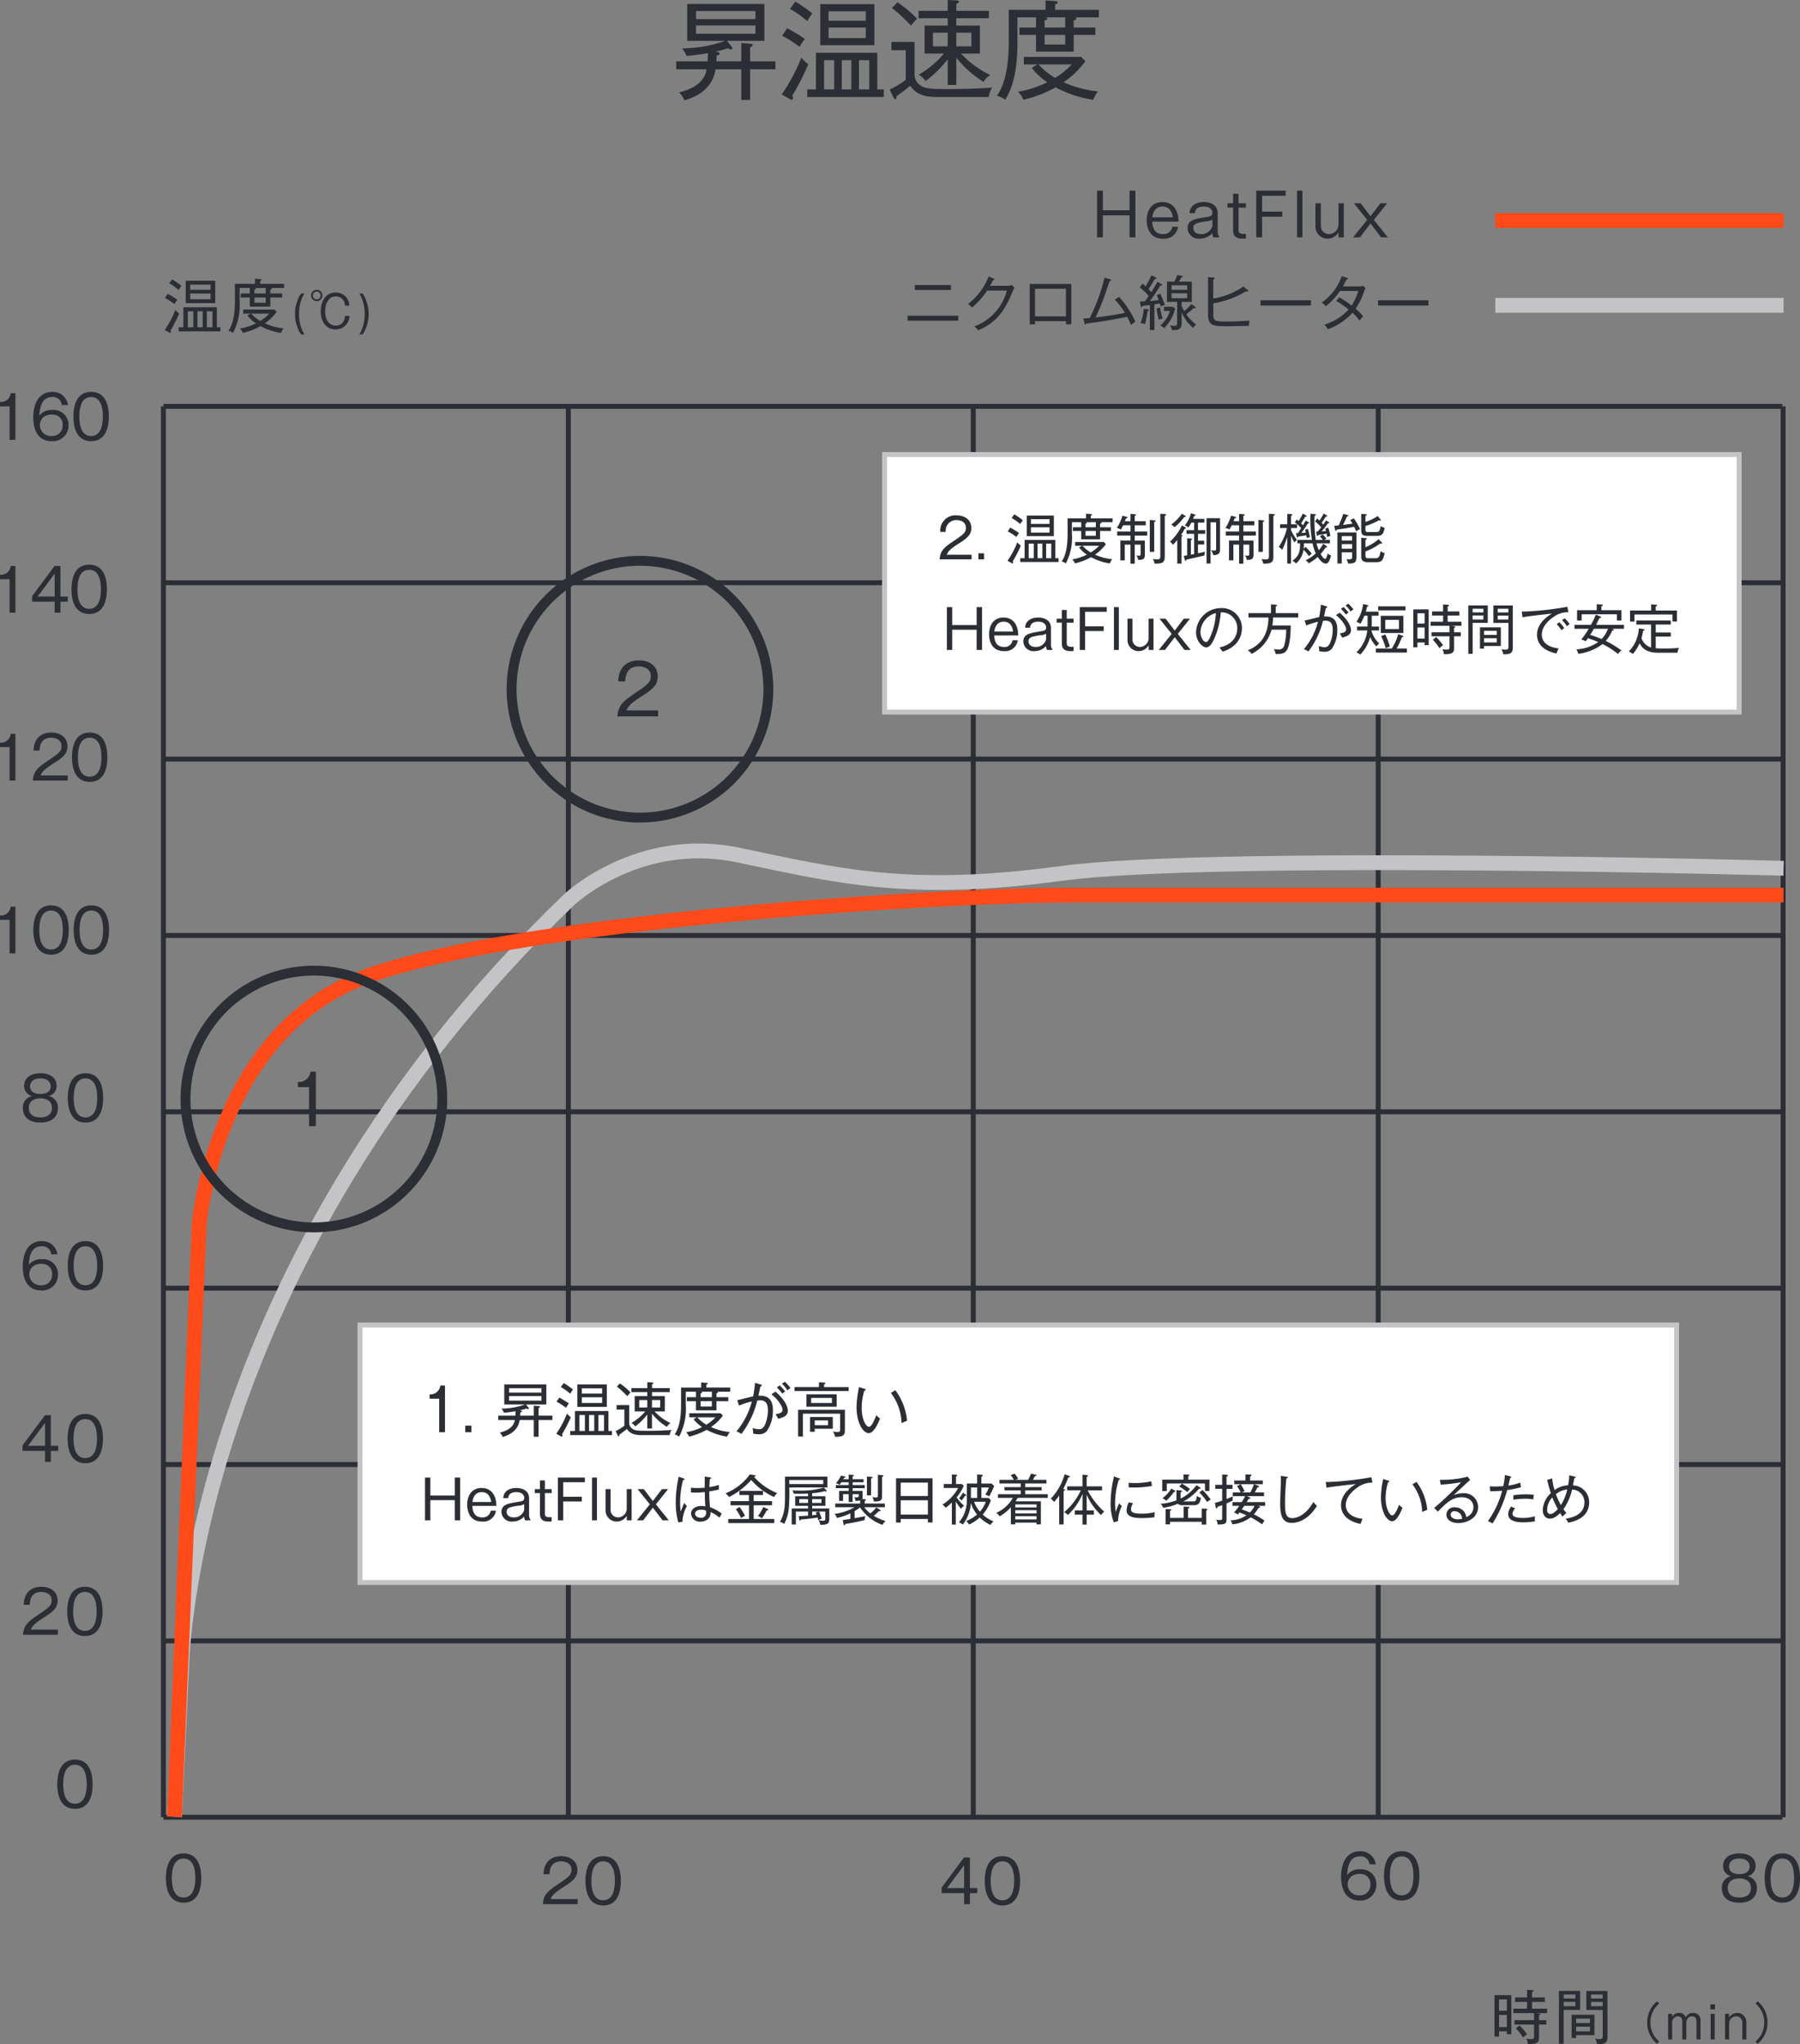
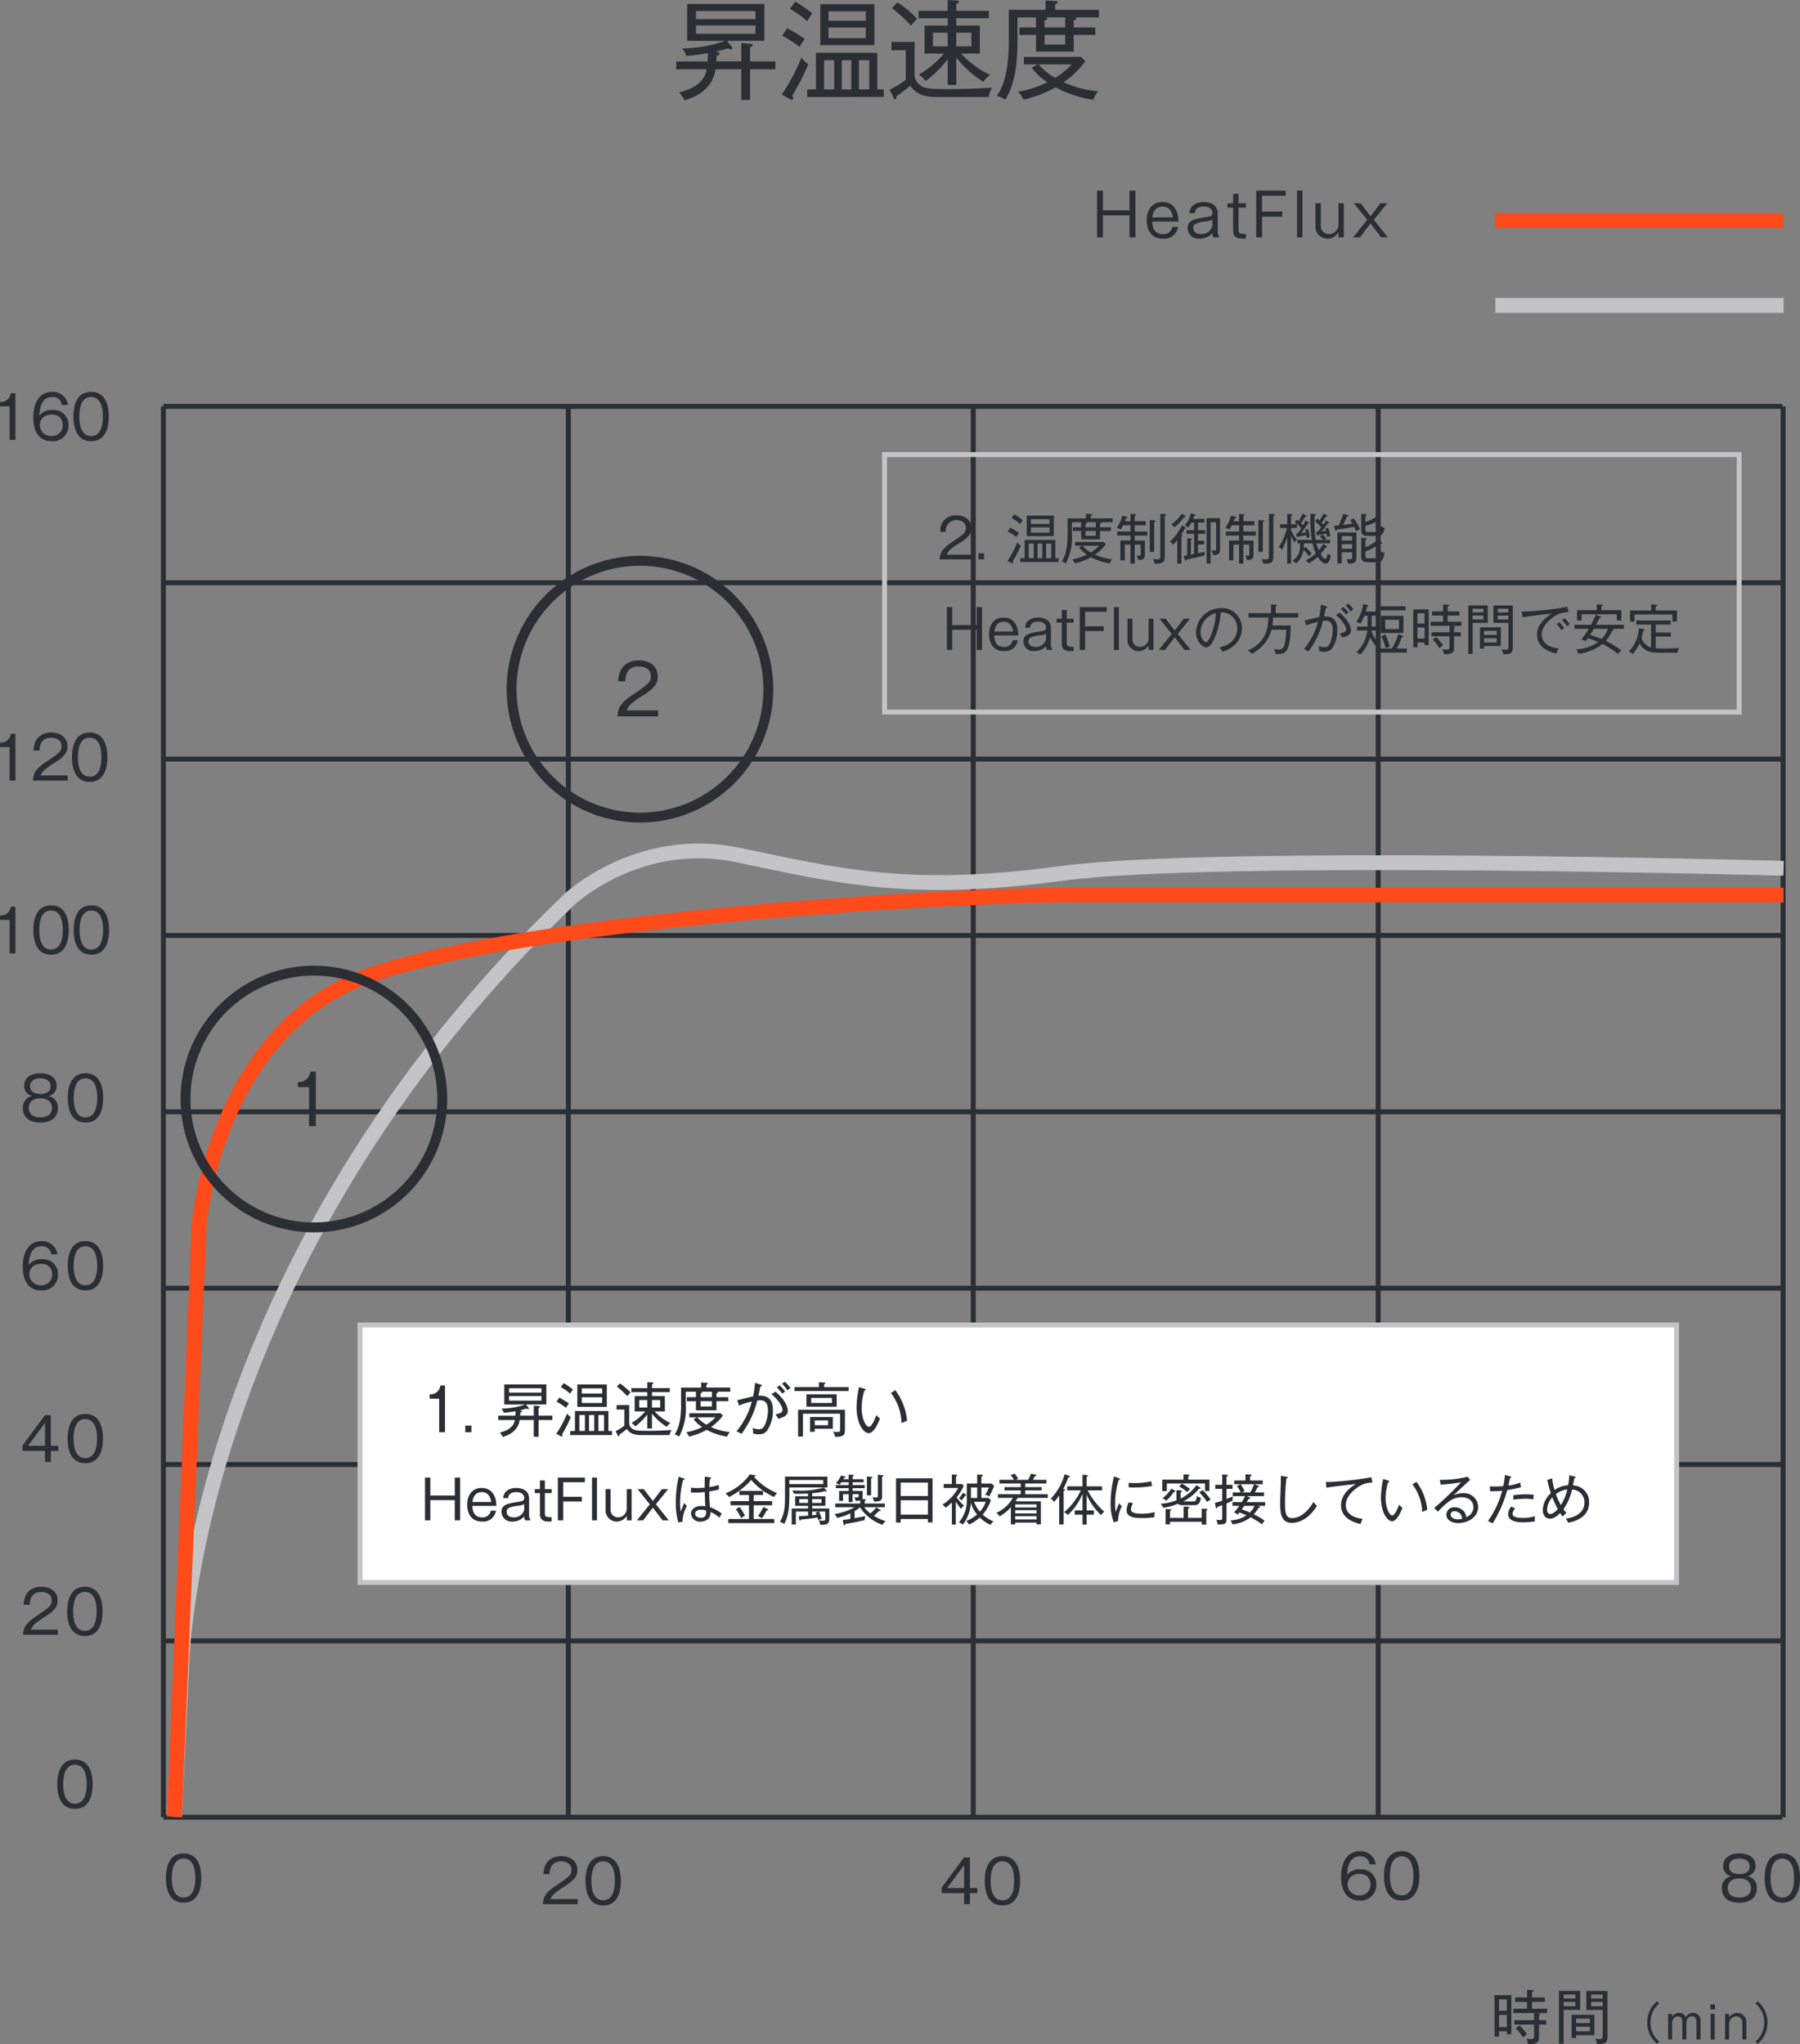
<svg xmlns="http://www.w3.org/2000/svg" width="364.539" height="414.002" viewBox="0 0 364.539 414.002">
  <rect x="0" y="0" width="364.539" height="414.002" fill="#808080" stroke="none" />
  <g id="グループ_1619" data-name="グループ 1619" transform="translate(-10074.938 -9199.935)">
    <path id="パス_119" data-name="パス 119" d="M21.032-4.532V-6.138H15.906V-9c.308-.11.506-.2.506-.418,0-.2-.132-.264-.44-.286l-1.848-.154v3.718H9.086c0-.308.022-.506.044-1.21.2-.022.616-.088.616-.352,0-.308-.528-.352-.836-.4,1.144-.286,1.518-.374,2.53-.7a1.133,1.133,0,0,0,.572.242c.154,0,.286-.066.286-.242a.566.566,0,0,0-.154-.352L11.22-10.3h7.568v-7.458H3.168V-10.3H10.89a26.978,26.978,0,0,1-8.756,1.54,4.617,4.617,0,0,1,.88,1.518A41.582,41.582,0,0,0,7.37-7.81c-.022.77-.044.946-.066,1.672H.946v1.606h6.16c-.2.99-.726,3.5-5.566,4.664A6.3,6.3,0,0,1,2.6,1.76C8.052.176,8.668-3.278,8.91-4.532h5.214v6.2h1.782v-6.2ZM16.984-14.7H4.95v-1.628H16.984Zm0,2.97H4.95V-13.42H16.984Zm26,12.8V-.462h-1.32V-7.876H29.238V-.462h-1.76v1.54ZM36.41-.462H34.474V-6.38H36.41Zm3.63,0H37.95V-6.38h2.09Zm-7.106,0H30.888V-6.38h2.046Zm8.14-8.954v-8.316H30.118v8.316Zm-1.738-4.95H31.79V-16.28h7.546Zm0,3.52H31.79V-12.98h7.546ZM28.512-15.84a27.126,27.126,0,0,0-3.454-2.4L23.98-16.764a19.6,19.6,0,0,1,3.5,2.486A9.589,9.589,0,0,1,28.512-15.84Zm-1.518,5.17a30.149,30.149,0,0,0-3.586-2.178L22.4-11.33a23.641,23.641,0,0,1,3.542,2.266A8.43,8.43,0,0,1,26.994-10.67Zm.7,5.1A6.713,6.713,0,0,1,26.29-6.908,37.639,37.639,0,0,1,22.308.572l1.628.9a1.408,1.408,0,0,0,.418.154c.176,0,.264-.2.264-.33a.993.993,0,0,0-.176-.484A50.384,50.384,0,0,0,27.7-5.566ZM64.526-3.388a19.254,19.254,0,0,1-5.9-4.334h3.806V-13.4H57.662v-1.474h6.6v-1.5h-6.6V-17.8c.462-.154.528-.264.528-.418,0-.176-.2-.242-.506-.264l-1.76-.088v2.2h-5.9v1.5h5.9V-13.4H51.238v5.676h3.938a19.306,19.306,0,0,1-5.1,4.268,5.905,5.905,0,0,1,1.386,1.3,23.931,23.931,0,0,0,4.466-4.4v5.192h1.738V-6.886A21.72,21.72,0,0,0,63.184-1.98,4.369,4.369,0,0,1,64.526-3.388ZM60.72-9.174H57.662v-2.772H60.72Zm-4.8,0H52.932v-2.772h2.992Zm-6.2-5.588a22.568,22.568,0,0,0-3.982-3.344l-1.1,1.166a32.187,32.187,0,0,1,3.85,3.564A13.631,13.631,0,0,1,49.72-14.762ZM64.944-.836c-1.87.132-4.29.308-8.888.308-3.542,0-4.84-.066-5.742-.814a2.565,2.565,0,0,1-1.1-2.09v-6.644H44.528V-8.4h2.9V-2.4a17.886,17.886,0,0,1-3.256,1.98l.77,1.606c.066.154.2.33.33.33.264,0,.33-.2.264-.594A31.8,31.8,0,0,0,48.334-1.21c1.518,2.266,3.894,2.288,6.05,2.288h9.834A5.156,5.156,0,0,1,64.944-.836Zm21.6-14.212v-1.54H77.682V-17.71c.242-.066.506-.154.506-.374,0-.2-.242-.242-.506-.264l-1.936-.132v1.892H68.288v6.38c0,7.194-1.518,9.658-2.376,11.044a4.294,4.294,0,0,1,1.65.814c1.892-3.014,2.486-7.018,2.486-11.792v-4.906H73.81V-13H70.444v1.5H73.81v3.388h7.634v-3.388h4.378V-13H81.444v-1.474c.154-.022.55-.066.55-.352,0-.11-.132-.176-.242-.22ZM79.728-13h-4.18v-1.474c.154,0,.55-.044.55-.286,0-.132-.2-.242-.308-.286h3.938Zm0,3.454h-4.18v-1.958h4.18ZM86.372-.066A21.562,21.562,0,0,1,79.4-1.914,17.9,17.9,0,0,0,83.8-6.16l-.836-.88H71.346v1.518H74.14l-1.21.682A12.782,12.782,0,0,0,76.1-1.914,21.338,21.338,0,0,1,70.158.022a4.667,4.667,0,0,1,1.1,1.606A24.791,24.791,0,0,0,77.792-.88a23.4,23.4,0,0,0,7.59,2.53A7.436,7.436,0,0,1,86.372-.066ZM81.048-5.522a15.86,15.86,0,0,1-3.366,2.728,13.59,13.59,0,0,1-3.366-2.728Z" transform="translate(10210.944 9218.503)" fill="#2b2e34" />
-     <path id="パス_120" data-name="パス 120" d="M11.544.588v-.84h-.72V-4.3H4.044V-.252h-.96v.84ZM7.956-.252H6.9V-3.48H7.956Zm1.98,0H8.8V-3.48h1.14Zm-3.876,0H4.944V-3.48H6.06ZM10.5-5.136V-9.672H4.524v4.536Zm-.948-2.7H5.436V-8.88H9.552Zm0,1.92H5.436V-7.08H9.552ZM3.648-8.64A14.8,14.8,0,0,0,1.764-9.948l-.588.8A10.693,10.693,0,0,1,3.084-7.788,5.23,5.23,0,0,1,3.648-8.64ZM2.82-5.82A16.445,16.445,0,0,0,.864-7.008L.312-6.18A12.9,12.9,0,0,1,2.244-4.944,4.6,4.6,0,0,1,2.82-5.82ZM3.2-3.036a3.662,3.662,0,0,1-.768-.732A20.531,20.531,0,0,1,.264.312L1.152.8A.768.768,0,0,0,1.38.888c.1,0,.144-.108.144-.18a.541.541,0,0,0-.1-.264A27.482,27.482,0,0,0,3.2-3.036Zm21.24-5.172v-.84H19.608V-9.66c.132-.036.276-.084.276-.2s-.132-.132-.276-.144l-1.056-.072v1.032H14.484v3.48c0,3.924-.828,5.268-1.3,6.024a2.342,2.342,0,0,1,.9.444,12.072,12.072,0,0,0,1.356-6.432V-8.208H17.5v1.116H15.66v.816H17.5v1.848H21.66V-6.276h2.388v-.816H21.66v-.8c.084-.012.3-.036.3-.192,0-.06-.072-.1-.132-.12Zm-3.72,1.116h-2.28v-.8c.084,0,.3-.024.3-.156,0-.072-.108-.132-.168-.156h2.148Zm0,1.884h-2.28V-6.276h2.28ZM24.348-.036a11.761,11.761,0,0,1-3.8-1.008,9.765,9.765,0,0,0,2.4-2.316l-.456-.48H16.152v.828h1.524l-.66.372a6.972,6.972,0,0,0,1.728,1.6A11.639,11.639,0,0,1,15.5.012a2.546,2.546,0,0,1,.6.876A13.522,13.522,0,0,0,19.668-.48,12.766,12.766,0,0,0,23.808.9,4.056,4.056,0,0,1,24.348-.036Zm-2.9-2.976a8.651,8.651,0,0,1-1.836,1.488,7.413,7.413,0,0,1-1.836-1.488Zm7.1,4.218a7.947,7.947,0,0,1-1.08-4.149,7.863,7.863,0,0,1,1.08-4.149h-.648a5.328,5.328,0,0,0-.846,1.737,7.017,7.017,0,0,0-.4,2.412,7.7,7.7,0,0,0,.666,3.15,4.8,4.8,0,0,0,.576,1ZM31.053-7.83A1.139,1.139,0,0,0,29.91-6.687a1.145,1.145,0,0,0,1.143,1.143A1.145,1.145,0,0,0,32.2-6.687,1.145,1.145,0,0,0,31.053-7.83Zm0,.351a.793.793,0,0,1,.792.792.787.787,0,0,1-.792.792.787.787,0,0,1-.792-.792A.793.793,0,0,1,31.053-7.479Zm6.6,2.844A2.7,2.7,0,0,0,34.887-7.29c-2.124,0-3.024,1.944-3.024,3.816S32.781.2,34.95.2a2.817,2.817,0,0,0,2.745-2.754h-.909C36.642-.783,35.427-.585,34.914-.585c-1.125,0-2.151-.891-2.151-2.889,0-1.548.693-3.033,2.151-3.033a1.829,1.829,0,0,1,1.854,1.872Zm2.673,5.841a5.24,5.24,0,0,0,.576-1,7.868,7.868,0,0,0,.666-3.15,7.033,7.033,0,0,0-.4-2.412,5.347,5.347,0,0,0-.837-1.737h-.648a7.969,7.969,0,0,1,1.071,4.149,7.965,7.965,0,0,1-1.071,4.149Z" transform="translate(10108.03 9266.464)" fill="#2b2e34" />
    <path id="パス_41" data-name="パス 41" d="M0,135.916H327.87m0-285.744H0m0,35.717H327.87M0-78.392H327.87M0-42.675H327.87M0-6.956H327.87M0,28.761H327.87M0,64.48H327.87M0,100.2H327.87M0,135.916V-149.828m82.006,0V135.916m82.007-285.744V135.916m82.006-285.744V135.916m82.007-285.744V135.916" transform="translate(10108.03 9432.064)" fill="none" stroke="#2b2e34" stroke-width="1" />
    <path id="パス_42" data-name="パス 42" d="M100.61,1.673S-14.723-1.479-45.709,2.721s-45.282.46-65.459-3.74-34.123,8.992-34.123,8.992c-77.105,74.186-78.5,154.883-78.5,154.883l-1.483,30.9" transform="translate(10335.547 9374.115)" fill="none" stroke="#c4c4c6" stroke-width="3" />
    <path id="パス_43" data-name="パス 43" d="M0,88.788,5.012-31.188S8.221-70.765,39.666-81.672s113.265-16.2,142.144-16.2H325.879" transform="translate(10110.269 9479.085)" fill="none" stroke="#ff4a1a" stroke-width="3" />
    <path id="パス_121" data-name="パス 121" d="M5.894-11.032H4.788A2.3,2.3,0,0,1,2.254-8.96v1.05H4.522V0H5.894Z" transform="translate(10133.008 9428.02)" fill="#2b2e34" />
    <path id="パス_45" data-name="パス 45" d="M12.227,24.454a26,26,0,0,0,26-26,26,26,0,0,0-26-26,26,26,0,0,0-26,26A26,26,0,0,0,12.227,24.454Z" transform="translate(10126.281 9424.065)" fill="none" stroke="#2b2e34" stroke-width="2" />
    <path id="パス_122" data-name="パス 122" d="M2.548-1.2c.336-.91.84-1.47,3.416-3.094,2.282-1.442,2.9-2.366,2.9-3.794,0-2.072-1.638-3.248-3.822-3.248C2.478-11.34.924-9.8.854-7.084H2.268c.042-.77.154-3.038,2.744-3.038,1.176,0,2.45.532,2.45,1.974,0,1.288-.616,1.694-3.36,3.556C2.058-3.22.8-2.254.7,0H8.932V-1.2Z" transform="translate(10199.284 9345.02)" fill="#2b2e34" />
    <path id="パス_47" data-name="パス 47" d="M12.227,24.454a26,26,0,0,0,26-26,26,26,0,0,0-26-26,26,26,0,0,0-26,26A26,26,0,0,0,12.227,24.454Z" transform="translate(10192.319 9341.065)" fill="none" stroke="#2b2e34" stroke-width="2" />
    <path id="パス_123" data-name="パス 123" transform="translate(10218.429 9505.509)" fill="#2b2e34" />
    <path id="パス_124" data-name="パス 124" transform="translate(10333.619 9320.573)" fill="#2b2e34" />
-     <path id="パス_55" data-name="パス 55" d="M384.028-126.344H557.094V-178.5H384.028Z" transform="translate(9870.059 9470.494)" fill="#fff" />
    <path id="パス_125" data-name="パス 125" d="M2-.946c.264-.715.66-1.155,2.684-2.431C6.479-4.51,6.963-5.236,6.963-6.358c0-1.628-1.287-2.552-3-2.552A3.077,3.077,0,0,0,.671-5.566H1.782A2.126,2.126,0,0,1,3.938-7.953c.924,0,1.925.418,1.925,1.551,0,1.012-.484,1.331-2.64,2.794C1.617-2.53.627-1.771.55,0H7.018V-.946Zm7.535-.275H8.393V0H9.537ZM24.629.539v-.77h-.66V-3.938H17.754V-.231h-.88v.77ZM21.34-.231h-.968V-3.19h.968Zm1.815,0H22.11V-3.19h1.045Zm-3.553,0H18.579V-3.19H19.6Zm4.07-4.477V-8.866H18.194v4.158ZM22.8-7.183H19.03V-8.14H22.8Zm0,1.76H19.03V-6.49H22.8Zm-5.412-2.5a13.563,13.563,0,0,0-1.727-1.2l-.539.737a9.8,9.8,0,0,1,1.749,1.243A4.8,4.8,0,0,1,17.391-7.92Zm-.759,2.585a15.074,15.074,0,0,0-1.793-1.089l-.506.759A11.821,11.821,0,0,1,16.1-4.532,4.215,4.215,0,0,1,16.632-5.335Zm.352,2.552a3.357,3.357,0,0,1-.7-.671A18.82,18.82,0,0,1,14.289.286L15.1.737a.7.7,0,0,0,.209.077c.088,0,.132-.1.132-.165a.5.5,0,0,0-.088-.242A25.192,25.192,0,0,0,16.984-2.783Zm18.6-4.741v-.77H31.152v-.561c.121-.033.253-.077.253-.187s-.121-.121-.253-.132l-.968-.066v.946H26.455V-5.1c0,3.6-.759,4.829-1.188,5.522a2.147,2.147,0,0,1,.825.407,11.066,11.066,0,0,0,1.243-5.9V-7.524h1.881V-6.5H27.533v.748h1.683v1.694h3.817V-5.753h2.189V-6.5H33.033v-.737c.077-.011.275-.033.275-.176,0-.055-.066-.088-.121-.11ZM32.175-6.5h-2.09v-.737c.077,0,.275-.022.275-.143,0-.066-.1-.121-.154-.143h1.969Zm0,1.727h-2.09v-.979h2.09ZM35.5-.033A10.781,10.781,0,0,1,32.01-.957a8.951,8.951,0,0,0,2.2-2.123l-.418-.44H27.984v.759h1.4l-.6.341A6.391,6.391,0,0,0,30.36-.957a10.669,10.669,0,0,1-2.97.968,2.333,2.333,0,0,1,.55.8A12.4,12.4,0,0,0,31.207-.44,11.7,11.7,0,0,0,35,.825,3.718,3.718,0,0,1,35.5-.033ZM32.835-2.761A7.93,7.93,0,0,1,31.152-1.4a6.8,6.8,0,0,1-1.683-1.364ZM46.42-9.02c0-.132-.2-.154-.286-.154l-.9-.055V-.737c0,.528-.011.737-.649.737a6.377,6.377,0,0,1-.869-.077,2.475,2.475,0,0,1,.363.946c1.738.011,2.057-.286,2.057-1.54V-8.822C46.321-8.888,46.42-8.943,46.42-9.02ZM44.275-7.766c0-.11-.154-.132-.275-.143l-.9-.077v6.468H44V-7.579C44.176-7.634,44.275-7.689,44.275-7.766ZM42.592-4.818v-.825H40.051V-6.9h2.233v-.825H40.051V-8.811c.154-.044.275-.088.275-.187,0-.121-.176-.132-.264-.143L39.193-9.2v1.474H38.071c.1-.253.154-.4.22-.605.132-.011.308-.033.308-.143s-.176-.154-.231-.165l-.814-.2a8.757,8.757,0,0,1-1.133,2.486,2.592,2.592,0,0,1,.825.319c.242-.451.352-.66.451-.869h1.5v1.254H36.5v.825h2.695v1H37.147V.209h.891v-3.19h1.155V.88h.858V-2.981h1.2v1.738c0,.385,0,.5-.341.5A3.678,3.678,0,0,1,40.37-.8a1.849,1.849,0,0,1,.385.913c.8,0,1.353-.077,1.353-1.023v-2.9H40.051v-1ZM57.332-2.09V-8.338H54.6V.836h.814V-7.5H56.54v5.39c0,.319-.187.319-.484.319a4.53,4.53,0,0,1-.561-.044,2.122,2.122,0,0,1,.451.979C57.332-.869,57.332-1.507,57.332-2.09ZM50.38-8.7c0-.066-.077-.121-.121-.143l-.66-.4a9.625,9.625,0,0,1-2.145,2.189,3.8,3.8,0,0,1,.671.539A10.983,10.983,0,0,0,50.083-8.58C50.2-8.58,50.38-8.58,50.38-8.7ZM54.318-5.17v-.748H52.866V-7.447h1.287v-.759H51.876c.121-.3.165-.429.22-.605.187-.022.286-.044.286-.143,0-.066-.1-.11-.187-.143l-.748-.242A7.237,7.237,0,0,1,50.2-6.853a2.3,2.3,0,0,1,.737.4,8.722,8.722,0,0,0,.583-.99h.561v1.529h-1.54v.748h1.54v4.092c-.1.022-.55.1-.649.121V-3.883c.165-.066.253-.11.253-.2s-.154-.11-.242-.121l-.77-.077V-.825c-.319.055-.484.077-.693.11l.209.781c.033.121.077.209.165.209s.132-.1.165-.22c.847-.187,3.091-.682,3.652-.847a7.033,7.033,0,0,1,.1-.748c-.737.165-1.254.275-1.408.308V-3.014H54.12v-.759H52.866v-1.4ZM50.446-6.325c0-.088-.088-.143-.154-.176l-.682-.374a10.567,10.567,0,0,1-2.42,3.3,1.888,1.888,0,0,1,.6.638c.209-.22.451-.462.88-.979V.858h.847V-4.6c.132-.044.22-.1.22-.176s-.11-.121-.308-.165A9.961,9.961,0,0,0,50.171-6.2C50.336-6.2,50.446-6.237,50.446-6.325ZM68.42-9.02c0-.132-.2-.154-.286-.154l-.9-.055V-.737c0,.528-.011.737-.649.737a6.377,6.377,0,0,1-.869-.077,2.475,2.475,0,0,1,.363.946c1.738.011,2.057-.286,2.057-1.54V-8.822C68.321-8.888,68.42-8.943,68.42-9.02ZM66.275-7.766c0-.11-.154-.132-.275-.143l-.9-.077v6.468H66V-7.579C66.176-7.634,66.275-7.689,66.275-7.766ZM64.592-4.818v-.825H62.051V-6.9h2.233v-.825H62.051V-8.811c.154-.044.275-.088.275-.187,0-.121-.176-.132-.264-.143L61.193-9.2v1.474H60.071c.1-.253.154-.4.22-.605.132-.011.308-.033.308-.143s-.176-.154-.231-.165l-.814-.2a8.757,8.757,0,0,1-1.133,2.486,2.592,2.592,0,0,1,.825.319c.242-.451.352-.66.451-.869h1.5v1.254H58.5v.825h2.695v1H59.147V.209h.891v-3.19h1.155V.88h.858V-2.981h1.2v1.738c0,.385,0,.5-.341.5A3.678,3.678,0,0,1,62.37-.8a1.849,1.849,0,0,1,.385.913c.8,0,1.353-.077,1.353-1.023v-2.9H62.051v-1Zm12.958.143a5.989,5.989,0,0,1,.605.726H76.714a26.65,26.65,0,0,1-.242-4.873c.209-.077.286-.1.286-.187,0-.11-.154-.132-.231-.143l-.869-.088a26.336,26.336,0,0,0,.275,5.291H73.007v.7h.528c.033,1.672-.242,2.618-1.54,3.531a2.714,2.714,0,0,1,.726.55,4.455,4.455,0,0,0,1.518-2.783,8.624,8.624,0,0,1,1.1,1.32,2.621,2.621,0,0,1,.572-.506,11.024,11.024,0,0,0-1.243-1.375l-.407.341a10.219,10.219,0,0,0,.055-1.078h1.749a9.011,9.011,0,0,0,.66,2.035,7.684,7.684,0,0,1-2.068,1.4,2.219,2.219,0,0,1,.638.605A8.571,8.571,0,0,0,77.11-.5c.638,1,1.232,1.353,1.617,1.353a.607.607,0,0,0,.484-.209,3.345,3.345,0,0,0,.583-1.441,1.622,1.622,0,0,1-.671-.4c-.033.187-.22,1.1-.517,1.1-.077,0-.385-.055-.9-1A10.149,10.149,0,0,0,78.716-2.42a.849.849,0,0,0,.165.022A.106.106,0,0,0,79-2.508a.221.221,0,0,0-.11-.2l-.671-.451a5.844,5.844,0,0,1-.88,1.3,9.3,9.3,0,0,1-.473-1.386h2.717v-.7H78.419l.451-.242a6.37,6.37,0,0,0-.726-.836Zm1.243-3.212c-.154.242-.319.517-.561.836-.066-.066-.121-.143-.319-.352.209-.3.572-.814.858-1.276.132.011.286.022.286-.088,0-.088-.11-.143-.165-.176l-.572-.33c-.242.451-.484.869-.847,1.419-.1-.1-.209-.2-.451-.429l-.451.583a9.275,9.275,0,0,1,1.243,1.21c-.385.506-.594.737-.715.869h-.3l.132.7c.011.077.044.165.132.165s.154-.11.187-.187c.473-.055.957-.132,1.661-.275.077.429.088.561.11.693a2.514,2.514,0,0,1,.649-.187,8.888,8.888,0,0,0-.429-1.7l-.594.165a5.128,5.128,0,0,1,.143.495c-.121.011-.572.066-.88.088a14.459,14.459,0,0,0,1.276-1.661.376.376,0,0,0,.143.022c.055,0,.121-.022.121-.088a.238.238,0,0,0-.121-.165Zm-7.909,1.54A11,11,0,0,1,69.2-2.508a1.82,1.82,0,0,1,.715.605,19.17,19.17,0,0,0,1.023-2.64V.847h.77V-4.8A9.446,9.446,0,0,0,72.4-3.421a2.139,2.139,0,0,1,.517-.517,8.685,8.685,0,0,1-1.21-1.991v-.418H72.93v-.759H71.709V-8.822a1.559,1.559,0,0,0,.2-.088.139.139,0,0,0,.077-.11c0-.077-.132-.132-.253-.143l-.792-.055v2.112H69.487v.759Zm1.584-1.144a8.125,8.125,0,0,1,1.309,1.166c-.1.143-.253.407-.66,1.012-.1,0-.275.011-.407.011l.165.682c.011.055.055.187.143.187s.143-.143.165-.2c.715-.088,1.133-.154,1.628-.253.033.209.055.374.077.561a2.566,2.566,0,0,1,.638-.154,10.5,10.5,0,0,0-.407-1.7L74.536-6c.1.286.121.374.176.583-.187.022-.264.022-.924.066a21.208,21.208,0,0,0,1.32-1.925c.077.011.275.033.275-.088,0-.077-.1-.143-.154-.176l-.561-.308c-.143.253-.253.451-.539.946l-.385-.385c.286-.44.627-.979.814-1.353.176.011.319.011.319-.11,0-.077-.088-.121-.165-.165l-.627-.363a10.443,10.443,0,0,1-.836,1.518c-.22-.187-.275-.231-.363-.308ZM84.084-1.43v.913c0,.385-.033.506-.616.506a4.938,4.938,0,0,1-.539-.033,2.432,2.432,0,0,1,.33.891C84.766.88,84.953.5,84.953-.594V-5.456H81.1V.836h.88V-1.43Zm-2.1-.726v-.935h2.1v.935Zm0-1.661V-4.7h2.1v.88ZM83.7-7.964c.132.209.275.418.451.726-.275.044-1.617.22-1.914.264.033-.077.55-1.089.792-1.694.275-.077.308-.1.308-.176,0-.1-.165-.143-.22-.154l-.836-.209a17.187,17.187,0,0,1-.924,2.332c-.176.022-.4.044-.913.077l.2.825c.011.066.033.187.143.187s.143-.121.187-.253C82.39-6.2,82.918-6.3,84.491-6.6c.077.165.176.374.4.9a4.614,4.614,0,0,1,.792-.418,13.416,13.416,0,0,0-1.254-2.189Zm5.555-.825a8.268,8.268,0,0,1-2.475,1.21V-8.822c.176-.044.286-.077.286-.176s-.209-.143-.242-.143l-.9-.077v3.245c0,1.045.352,1.221,1.364,1.221h1.65c1.089,0,1.441-.187,1.738-1.606a2.767,2.767,0,0,1-.8-.407c-.2,1.133-.341,1.232-1.067,1.232H87.516c-.66,0-.737-.066-.737-.528v-.7a13.182,13.182,0,0,0,2.75-1.166c.11.055.165.1.242.1a.1.1,0,0,0,.11-.1.278.278,0,0,0-.066-.165Zm.187,4.708a10.025,10.025,0,0,1-2.662,1.628V-3.971c.176-.055.275-.077.275-.187s-.176-.143-.231-.143l-.9-.077V-.7c0,.572.044,1.276,1.331,1.276h1.639c1.221,0,1.452-.374,1.771-1.859a2.039,2.039,0,0,1-.814-.385c-.22,1.441-.583,1.441-1.111,1.441H87.483c-.561,0-.7-.044-.7-.528v-.847a12.242,12.242,0,0,0,3.014-1.639.625.625,0,0,0,.231.077c.088,0,.132-.044.132-.1a.25.25,0,0,0-.088-.187Z" transform="translate(10264.691 9313.223)" fill="#2b2e34" />
    <path id="パス_126" data-name="パス 126" d="M.924-8.668V0H2V-4.092h4.95V0H8.041V-8.668H6.952v3.641H2V-8.668Zm13.31,6.71a1.611,1.611,0,0,1-1.76,1.353c-1.4,0-1.9-.946-1.969-2.321h4.873c-.011-2.112-1.012-3.63-2.981-3.63-1.991,0-2.926,1.518-2.926,3.388,0,.924.275,3.41,3.014,3.41a2.57,2.57,0,0,0,2.805-2.2Zm-3.707-1.76c.165-1.254.781-2,1.892-2s1.727.748,1.914,2ZM17.765-4.5c.055-.869.737-1.221,1.65-1.221,1.452,0,1.606.9,1.606,1.155,0,.627-.418.693-1.2.814-2.112.341-3.41.539-3.41,2.046A2.032,2.032,0,0,0,18.689.242,3.134,3.134,0,0,0,21.01-.781,1.616,1.616,0,0,0,21.2,0h1.078V-.143A1.455,1.455,0,0,1,22-1.067v-3.4c0-1.771-1.7-2.09-2.585-2.09-1.353,0-2.6.627-2.64,2.057ZM21.01-2.112A2.089,2.089,0,0,1,18.843-.605c-1.067,0-1.386-.66-1.386-1.122,0-.726.44-.957,2.288-1.232a2.953,2.953,0,0,0,1.265-.319ZM24.2-8.085v1.76H23.155v.8H24.2V-1.3c0,1.54,1.221,1.54,1.87,1.54A4.923,4.923,0,0,0,26.576.22V-.638h-.33c-.55,0-1.045-.044-1.045-.682v-4.2h1.375v-.8H25.2v-1.76Zm3.63-.583V0h1.089V-3.828h3.762v-.946H28.919V-7.722H33.3v-.946Zm6.919,0V0h1V-8.668ZM37.5-6.325v4.191A2.238,2.238,0,0,0,39.765.242,2.36,2.36,0,0,0,41.778-.924L41.789,0h.979V-6.325h-.99V-2.42A1.784,1.784,0,0,1,40.04-.605,1.51,1.51,0,0,1,38.5-2.2V-6.325Zm6.479,0,2.475,3.08L43.835,0H45.1l1.969-2.574L49.038,0h1.254L47.685-3.245l2.475-3.08H48.9L47.069-3.916,45.232-6.325Zm16.7,1.936a4.052,4.052,0,0,0-4.3-4.081A5.066,5.066,0,0,0,51.381-3.6c0,1.8,1.254,3.08,2.068,3.08.6,0,1.133-.583,1.738-2.013a15.869,15.869,0,0,0,1.2-5.071A3.167,3.167,0,0,1,59.73-4.367c0,.891-.341,3.179-3.619,3.872a4.481,4.481,0,0,1,.627.847,6.321,6.321,0,0,0,2.629-1.5A4.7,4.7,0,0,0,60.676-4.389ZM55.4-7.458a12.887,12.887,0,0,1-.858,4.125C54.274-2.64,53.867-1.6,53.4-1.6s-1.122-.869-1.122-2.057A4.125,4.125,0,0,1,55.4-7.458ZM66.836-4.95a10.283,10.283,0,0,0,.143-1.617h5.093v-.88H67.518V-8.833c.143-.033.264-.088.264-.176,0-.121-.143-.132-.264-.143l-.957-.077v1.782H62v.88h4.048c-.033,1.859-.4,5.148-4.2,6.655A2.045,2.045,0,0,1,62.623.8,7.657,7.657,0,0,0,66.671-4.1h2.97A11.917,11.917,0,0,1,69.267-1a1.107,1.107,0,0,1-1.287.913,4.584,4.584,0,0,1-.869-.088A2.237,2.237,0,0,1,67.5.847c.99-.022,1.76-.033,2.266-.792.8-1.232.792-4.73.792-5.005ZM83.259-8.206a7.4,7.4,0,0,0-1.045-1.155l-.55.352a5.249,5.249,0,0,1,1.012,1.243A4.986,4.986,0,0,1,83.259-8.206Zm-.99.638A8.6,8.6,0,0,0,81.246-8.69l-.528.374A8.518,8.518,0,0,1,81.741-7.15,4.54,4.54,0,0,1,82.269-7.568Zm.5,3.6c0-.869-.715-2.222-2.288-3.564l-.759.484c1.078.836,2.057,2.156,2.057,2.893,0,.517-.517.7-1.3.814a5.487,5.487,0,0,1,.495.847C82-2.761,82.764-3.091,82.764-3.971Zm-2.772-.077c0-1.243-.286-2.871-2.695-2.728.055-.242.319-1.452.374-1.716.176-.022.264-.11.264-.2s-.077-.121-.2-.154L76.67-9.163a19.654,19.654,0,0,1-.352,2.508c-.429.088-2.475.627-2.948.7l.33,1.012A13.743,13.743,0,0,1,76.087-5.7a14.348,14.348,0,0,1-2.86,5.544,4.812,4.812,0,0,1,.913.473,16.8,16.8,0,0,0,2.948-6.2,3.764,3.764,0,0,1,.506-.044c1.188,0,1.474.814,1.474,1.9a6.988,6.988,0,0,1-.506,2.53c-.286.66-.594.946-1.144.946A3.41,3.41,0,0,1,76.23-.792a5.717,5.717,0,0,1,.1,1.045,3.838,3.838,0,0,0,1,.121A1.914,1.914,0,0,0,78.859-.2,6.624,6.624,0,0,0,79.992-4.048ZM93.808-8.019v-.8H88.264v.8Zm-5.335,6.7A5.459,5.459,0,0,1,86.9-3.938h1.54V-4.73H86.955c.011-.22.011-.341.011-.627V-6.93h1.375v-.825H85.756c.077-.253.143-.506.275-1.034.154-.033.242-.055.242-.154s-.11-.121-.231-.154l-.814-.2a8.389,8.389,0,0,1-1.364,3.6,2.626,2.626,0,0,1,.792.418,9.222,9.222,0,0,0,.814-1.65h.649v2.2H83.985v.792h2.079A7.3,7.3,0,0,1,83.853.5a3.062,3.062,0,0,1,.8.44A8.215,8.215,0,0,0,86.647-2.6,6.2,6.2,0,0,0,87.912-.7,3.027,3.027,0,0,1,88.473-1.32Zm4.906-2.112V-6.908H88.8v3.476Zm-.891-.792H89.7v-1.87h2.783Zm1.6,4.763V-.286h-2.09a11.821,11.821,0,0,0,1.067-2.3c.143-.011.3-.022.3-.143,0-.077-.066-.11-.2-.154l-.836-.308a11.171,11.171,0,0,1-1.3,2.9H87.8V.539ZM90.64-.66a16.477,16.477,0,0,0-.924-2.475l-.836.341a12.7,12.7,0,0,1,.9,2.431A8.238,8.238,0,0,1,90.64-.66ZM98.5-.968V-8.206H95.381V-.528h.836v-.979h1.452v.539Zm-.836-4.367H96.217v-2.09h1.452Zm0,3.047H96.217V-4.543h1.452Zm7.469-2.6v-.825h-2.794V-6.963h2.376v-.825h-2.376V-8.833c.2-.044.286-.077.286-.176s-.165-.143-.231-.143l-.979-.055v1.419H99.187v.825h2.233v1.254H98.879v.825h3.839v1.309H99.077v.814h3.641v2.1c0,.506-.077.594-.649.594a4.977,4.977,0,0,1-.814-.066,1.941,1.941,0,0,1,.319.99c2,.077,2.068-.539,2.068-1.287V-2.761h1.353v-.814h-1.353v-.9c.055-.022.242-.077.242-.2,0-.066-.088-.1-.154-.11l-.748-.1ZM101.409-.946a10.605,10.605,0,0,0-1.4-1.661l-.671.55a10.429,10.429,0,0,1,1.342,1.705A4.679,4.679,0,0,1,101.409-.946ZM115.533-.7V-9h-3.927v3.531h3.047V-.8c0,.605-.055.748-.627.748a3.821,3.821,0,0,1-.8-.088A2.512,2.512,0,0,1,113.6.869C115.478.968,115.533.286,115.533-.7Zm-5.951-6.9H107.4v-.737h2.178Zm.88,2.123V-9.009h-3.938V.8h.88V-5.478Zm-.88-.682H107.4v-.814h2.178Zm5.06-1.43h-2.156v-.748h2.156Zm0,1.43h-2.156v-.8h2.156ZM113.113-.792V-4.576h-4.235V-.264h.836V-.792Zm-.836-2.244h-2.563v-.825h2.563Zm0,1.529h-2.563v-.858h2.563Zm14.784-3.707a8.8,8.8,0,0,0-1.023-1.2l-.528.374a6.914,6.914,0,0,1,.99,1.254A1.914,1.914,0,0,1,127.061-5.214Zm-1.111.792a9.429,9.429,0,0,0-1-1.2l-.528.407a8.922,8.922,0,0,1,.99,1.232A2.4,2.4,0,0,1,125.95-4.422Zm.847-3.223-.22-1.089a62.969,62.969,0,0,1-8.668.968c-.209,0-.352-.011-.561-.022L117.5-6.6c.891-.22,5.665-.737,5.94-.748-2.156,1.287-3,2.827-3,4.268,0,2.3,1.947,3.4,3.96,3.806a5.5,5.5,0,0,1,.418-1.034c-2.343-.242-3.41-1.375-3.41-2.783,0-1.837,1.749-3.157,2.332-3.553A5.006,5.006,0,0,1,126.8-7.645Zm10.725,1.694v-2.09h-4.048v-.825c.209-.033.3-.1.3-.187,0-.11-.154-.132-.264-.143l-.979-.055v1.21h-3.982v2.09h.924V-7.216h7.139v1.265Zm.528,1.672v-.8h-5.643c.1-.187.572-1.166.693-1.386.176,0,.319,0,.319-.121,0-.088-.088-.154-.2-.2l-.869-.352a17.649,17.649,0,0,1-.99,2.057h-3.333v.8h2.882A19.338,19.338,0,0,1,129.4-2.1a2.79,2.79,0,0,1,.9.363c.2-.286.308-.429.44-.627a17.3,17.3,0,0,1,2.09.77A8.479,8.479,0,0,1,128.381-.11a2.015,2.015,0,0,1,.407.9,10.063,10.063,0,0,0,4.917-1.98A16.839,16.839,0,0,1,136.851.836a1.991,1.991,0,0,1,.693-.726,20.766,20.766,0,0,0-3.179-1.936,7.533,7.533,0,0,0,1.3-2.079c.187-.022.319-.055.319-.176,0-.077-.1-.121-.187-.143l-.209-.055Zm-3.245,0A6.124,6.124,0,0,1,133.518-2.2a21.543,21.543,0,0,0-2.321-.847c.231-.341.451-.693.77-1.232Zm13.97-1.474V-7.975h-4.3v-.847c.231-.088.3-.11.3-.187,0-.1-.143-.132-.286-.143l-.935-.077v1.254h-4.279v2.233h.9v-1.43h7.689v1.419Zm.407,5.346c-1.188.1-1.8.121-3,.121a16.547,16.547,0,0,1-1.705-.055V-2.7h3.047v-.836h-3.047v-1.6h3.047v-.825h-6.974v.825h2.992V-.484a2.987,2.987,0,0,1-1.947-1.881,13.133,13.133,0,0,0,.319-1.5c.2-.055.286-.077.286-.187s-.132-.143-.242-.165l-.9-.154A7.252,7.252,0,0,1,139.007.341a2.471,2.471,0,0,1,.847.484,8.99,8.99,0,0,0,1.364-2.167C141.8-.22,142.747.572,145.024.572h3.861A3.353,3.353,0,0,1,149.182-.407Z" transform="translate(10265.779 9331.563)" fill="#2b2e34" />
    <path id="パス_56" data-name="パス 56" d="M384.028-126.344H557.094V-178.5H384.028Z" transform="translate(9870.059 9470.494)" fill="none" stroke="#c4c4c6" stroke-width="1" />
    <path id="パス_127" data-name="パス 127" d="M4.332-1.056v-7.9H.924V-.576h.912V-1.644H3.42v.588ZM3.42-5.82H1.836V-8.1H3.42Zm0,3.324H1.836v-2.46H3.42Zm8.148-2.832v-.9H8.52V-7.6h2.592v-.9H8.52v-1.14c.216-.048.312-.084.312-.192s-.18-.156-.252-.156l-1.068-.06V-8.5H5.076v.9H7.512v1.368H4.74v.9H8.928V-3.9H4.956v.888H8.928V-.72c0,.552-.084.648-.708.648a5.429,5.429,0,0,1-.888-.072A2.118,2.118,0,0,1,7.68.936c2.184.084,2.256-.588,2.256-1.4V-3.012h1.476V-3.9H9.936v-.984c.06-.024.264-.084.264-.216,0-.072-.1-.108-.168-.12l-.816-.108ZM7.5-1.032A11.57,11.57,0,0,0,5.976-2.844l-.732.6A11.376,11.376,0,0,1,6.708-.384,5.1,5.1,0,0,1,7.5-1.032Zm16.3.264V-9.816H19.512v3.852h3.324V-.876c0,.66-.06.816-.684.816a4.169,4.169,0,0,1-.876-.1,2.741,2.741,0,0,1,.408,1.1C23.736,1.056,23.8.312,23.8-.768ZM17.3-8.292H14.928v-.8H17.3Zm.96,2.316V-9.828h-4.3V.876h.96V-5.976ZM17.3-6.72H14.928v-.888H17.3Zm5.52-1.56H20.472V-9.1h2.352Zm0,1.56H20.472V-7.6h2.352ZM21.156-.864V-4.992h-4.62v4.7h.912V-.864Zm-.912-2.448h-2.8v-.9h2.8Zm0,1.668h-2.8V-2.58h2.8ZM33.831-7.722a5.468,5.468,0,0,0-1.98,4.3,5.468,5.468,0,0,0,1.98,4.3l.45-.45A4.933,4.933,0,0,1,32.5-3.42a4.933,4.933,0,0,1,1.782-3.852Zm2.25,2.547V0h.81V-3.384a1.236,1.236,0,0,1,1.179-1.3c.837,0,.882.873.882,1.053V0h.81V-3.312c0-.27.108-1.368,1.179-1.368.729,0,.882.585.882,1.053V0h.819V-3.78a1.45,1.45,0,0,0-1.5-1.584,1.575,1.575,0,0,0-1.494.909,1.335,1.335,0,0,0-1.314-.909,1.591,1.591,0,0,0-1.44.783l-.009-.594Zm9.495-1.917h-.945v1.008h.945Zm-.063,1.917h-.819V0h.819Zm2.1,0V0h.819V-3.2A1.452,1.452,0,0,1,49.842-4.68a1.238,1.238,0,0,1,1.269,1.305V0h.81V-3.429a1.824,1.824,0,0,0-1.854-1.935,1.909,1.909,0,0,0-1.638.945l-.018-.756ZM56.2-3.42a5.457,5.457,0,0,0-1.98-4.3l-.45.45A4.933,4.933,0,0,1,55.548-3.42,4.933,4.933,0,0,1,53.766.432l.45.45A5.457,5.457,0,0,0,56.2-3.42Z" transform="translate(10376.689 9612.979)" fill="#2b2e34" />
    <path id="パス_128" data-name="パス 128" d="M1.008-9.456V0H2.184V-4.464h5.4V0H8.772V-9.456H7.584v3.972h-5.4V-9.456Zm15.24,7.32A1.757,1.757,0,0,1,14.328-.66c-1.524,0-2.076-1.032-2.148-2.532H17.5c-.012-2.3-1.1-3.96-3.252-3.96-2.172,0-3.192,1.656-3.192,3.7,0,1.008.3,3.72,3.288,3.72a2.8,2.8,0,0,0,3.06-2.4ZM12.2-4.056c.18-1.368.852-2.184,2.064-2.184s1.884.816,2.088,2.184Zm8.616-.852c.06-.948.8-1.332,1.8-1.332,1.584,0,1.752.984,1.752,1.26,0,.684-.456.756-1.308.888-2.3.372-3.72.588-3.72,2.232A2.217,2.217,0,0,0,21.828.264,3.419,3.419,0,0,0,24.36-.852a1.763,1.763,0,0,0,.2.852H25.74V-.156a1.587,1.587,0,0,1-.3-1.008V-4.872c0-1.932-1.86-2.28-2.82-2.28-1.476,0-2.832.684-2.88,2.244Zm3.54,2.6A2.279,2.279,0,0,1,22-.66c-1.164,0-1.512-.72-1.512-1.224,0-.792.48-1.044,2.5-1.344a3.222,3.222,0,0,0,1.38-.348Zm4.2-6.516V-6.9H27.42v.876h1.14v4.608c0,1.68,1.332,1.68,2.04,1.68A5.37,5.37,0,0,0,31.152.24V-.7h-.36c-.6,0-1.14-.048-1.14-.744V-6.024h1.5V-6.9h-1.5V-8.82Zm4.68-.636V0h1.188V-4.176h4.1V-5.208h-4.1V-8.424H39.2V-9.456Zm8.268,0V0H42.6V-9.456ZM45.228-6.9v4.572A2.442,2.442,0,0,0,47.7.264a2.574,2.574,0,0,0,2.2-1.272L49.908,0h1.068V-6.9H49.9v4.26A1.947,1.947,0,0,1,48-.66,1.647,1.647,0,0,1,46.32-2.4V-6.9Zm7.788,0,2.7,3.36L52.86,0h1.38l2.148-2.808L58.536,0H59.9L57.06-3.54l2.7-3.36H58.38L56.388-4.272l-2-2.628Z" transform="translate(10296.112 9248.006)" fill="#2b2e34" />
    <path id="パス_50" data-name="パス 50" d="M0,0H58.385" transform="translate(10377.772 9261.777)" fill="none" stroke="#c4c4c6" stroke-width="3" />
    <path id="パス_51" data-name="パス 51" d="M0,0H58.385" transform="translate(10377.772 9244.592)" fill="none" stroke="#ff4a1a" stroke-width="3" />
-     <path id="パス_129" data-name="パス 129" d="M9.648-7.188v-1H2.34v1ZM11.136-.96V-1.968H.864V-.96Zm11.4-6.672-.6-.564a1.791,1.791,0,0,1-.792.18H17.556c.168-.288.312-.54.612-1.14.084,0,.288-.036.288-.168,0-.1-.12-.144-.168-.168L17.28-9.924a12.811,12.811,0,0,1-4.164,5.568,8.075,8.075,0,0,1,.8.744,16.432,16.432,0,0,0,3.06-3.444h3.984A10.491,10.491,0,0,1,14.376.192a4.2,4.2,0,0,1,.792.78c4.4-1.764,5.844-5.184,6.984-7.872A4.978,4.978,0,0,1,22.536-7.632ZM32.94-.864v.636h1.08V-8.4H25.6V-.228h1.08V-.864Zm-6.264-.972V-7.428H32.94v5.592ZM46.992-.768A18.966,18.966,0,0,0,43.7-5.784l-.876.564A14.809,14.809,0,0,1,44.88-2.544c-2.1.432-4.032.708-5.964.936.7-1.332,1.644-3.84,1.728-4.068.132-.372,1-2.94,1.128-3.3.108-.012.288-.06.288-.228,0-.084-.072-.12-.228-.168l-1.08-.3a38.324,38.324,0,0,1-3,8.184c-.708.06-.96.072-1.284.084l.228,1c.036.144.072.216.18.216s.144-.06.192-.2c3.216-.408,3.324-.42,8.28-1.344a15.815,15.815,0,0,1,.768,1.68A4.438,4.438,0,0,1,46.992-.768Zm12.336.6a8.823,8.823,0,0,1-2.016-2.1A12.948,12.948,0,0,0,58.776-3.5a.994.994,0,0,0,.24.024c.06,0,.2-.024.2-.12s-.072-.168-.18-.24l-.72-.48A11.558,11.558,0,0,1,56.9-2.9a9.616,9.616,0,0,1-.528-1.068v-.8h2.052V-8.868h-2.6c.144-.252.276-.5.444-.828.156-.036.3-.072.3-.18s-.1-.156-.2-.168l-.924-.144a6.6,6.6,0,0,1-.54,1.32H53.4v4.092h2.052V-.492c0,.528-.216.564-.684.564a2.685,2.685,0,0,1-.792-.108,1.757,1.757,0,0,1,.42,1c1.308-.012,1.98-.1,1.98-1.524V-2.616A8.764,8.764,0,0,0,58.7.516,1.761,1.761,0,0,1,59.328-.168ZM57.492-7.212H54.336v-.912h3.156Zm0,1.7H54.336v-1h3.156ZM52.956-4.152a16.733,16.733,0,0,0-.912-2.256l-.708.252c.1.24.2.492.384,1.008a16.45,16.45,0,0,1-1.776.2c.936-1.248,1.212-1.692,2.148-3.156.228.012.312,0,.312-.108,0-.084-.048-.132-.132-.18l-.816-.432c-.264.492-.516.936-1.236,2.064-.168-.18-.36-.36-.564-.576.54-.828.768-1.188,1.272-2.088h.1c.1,0,.24-.012.24-.132,0-.084-.108-.168-.192-.2l-.816-.372a22.92,22.92,0,0,1-1.2,2.208c-.36-.336-.468-.432-.612-.552l-.564.78a12.441,12.441,0,0,1,1.812,1.716c-.228.336-.468.684-.768,1.092-.444.024-.708.024-1.008.036l.144.864c.036.2.072.3.18.3.132,0,.18-.2.2-.276.2-.024,1.248-.132,1.488-.168V.936h.924v-5.2c.54-.1.7-.12,1.1-.2.072.264.12.408.168.624A3.3,3.3,0,0,1,52.956-4.152ZM49.728-3.108c0-.108-.132-.144-.228-.156l-.792-.1a10.448,10.448,0,0,1-.672,2.88,5.527,5.527,0,0,1,.9.216,14.309,14.309,0,0,0,.528-2.664C49.56-2.94,49.728-2.976,49.728-3.108Zm5.3-.3-.408-.36H52.788v.828H54A6.236,6.236,0,0,1,52.044,0a2.6,2.6,0,0,1,.768.552A8,8,0,0,0,55.032-3.408Zm-2.5,2.016A13.9,13.9,0,0,1,52-3.636l-.7.192a17.489,17.489,0,0,0,.444,2.3A2.666,2.666,0,0,1,52.536-1.392Zm17.58.4a44.461,44.461,0,0,1-4.74.2c-2.328,0-2.592-.156-2.592-1.536V-4.476a18.238,18.238,0,0,0,6.6-2.424,1.386,1.386,0,0,0,.192.024c.084,0,.288,0,.288-.144a.206.206,0,0,0-.1-.144l-.888-.72a14.8,14.8,0,0,1-6.1,2.436V-9.312c.144-.06.288-.12.288-.24s-.12-.132-.228-.144L61.716-9.78v7.656c0,2.232,1.176,2.292,3.8,2.292C66.144.168,69.252.1,69.96.1,70.032-.468,70.056-.672,70.116-1ZM82.548-4.032V-5.088H72.336v1.056ZM93.624-7.56,93.1-8.028a2.187,2.187,0,0,1-.78.12h-3.3c.264-.444.54-1,.768-1.428.084,0,.276-.012.276-.144,0-.1-.06-.12-.2-.168l-1.08-.324a10.724,10.724,0,0,1-4.044,5.34,3.555,3.555,0,0,1,.8.756,13.346,13.346,0,0,0,2.892-3.1h3.708A10.96,10.96,0,0,1,90.8-4.032,28.137,28.137,0,0,0,88.3-5.7l-.636.732A20.06,20.06,0,0,1,90.192-3.24,10.747,10.747,0,0,1,85.284-.168a9.607,9.607,0,0,1,.7.936,12.45,12.45,0,0,0,4.992-3.336A11.007,11.007,0,0,1,92.4-.972a6.576,6.576,0,0,1,.72-.876,11.457,11.457,0,0,0-1.512-1.536,14.388,14.388,0,0,0,1.776-3.684A3.578,3.578,0,0,1,93.624-7.56Zm12.732,3.528V-5.088H96.144v1.056Z" transform="translate(10257.877 9265.844)" fill="#2b2e34" />
    <path id="パス_130" data-name="パス 130" d="M4.116-9.72C.96-9.72.528-6.528.528-4.728.528-2.88.984.264,4.116.264c3.1,0,3.576-3.072,3.576-4.992C7.692-6.528,7.272-9.72,4.116-9.72Zm0,1.044c2.04,0,2.376,2.364,2.376,3.948C6.492-3.168,6.168-.78,4.1-.78c-2.04,0-2.376-2.376-2.376-3.948C1.728-6.324,2.064-8.676,4.116-8.676Z" transform="translate(10108.007 9585.021)" fill="#2b2e34" />
    <path id="パス_131" data-name="パス 131" d="M2.184-1.032c.288-.78.72-1.26,2.928-2.652C7.068-4.92,7.6-5.712,7.6-6.936c0-1.776-1.4-2.784-3.276-2.784C2.124-9.72.792-8.4.732-6.072H1.944c.036-.66.132-2.6,2.352-2.6,1.008,0,2.1.456,2.1,1.692,0,1.1-.528,1.452-2.88,3.048C1.764-2.76.684-1.932.6,0H7.656V-1.032ZM12.816-9.72c-3.156,0-3.588,3.192-3.588,4.992,0,1.848.456,4.992,3.588,4.992,3.1,0,3.576-3.072,3.576-4.992C16.392-6.528,15.972-9.72,12.816-9.72Zm0,1.044c2.04,0,2.376,2.364,2.376,3.948,0,1.56-.324,3.948-2.388,3.948-2.04,0-2.376-2.376-2.376-3.948C10.428-6.324,10.764-8.676,12.816-8.676Z" transform="translate(10184.278 9585.586)" fill="#2b2e34" />
    <path id="パス_132" data-name="パス 132" d="M6.228-9.456h-1.2L.492-3.336v1.1h4.56V0H6.228V-2.232H7.716V-3.264H6.228ZM1.608-3.264,5.052-7.9v4.632ZM12.816-9.72c-3.156,0-3.588,3.192-3.588,4.992,0,1.848.456,4.992,3.588,4.992,3.1,0,3.576-3.072,3.576-4.992C16.392-6.528,15.972-9.72,12.816-9.72Zm0,1.044c2.04,0,2.376,2.364,2.376,3.948,0,1.56-.324,3.948-2.388,3.948-2.04,0-2.376-2.376-2.376-3.948C10.428-6.324,10.764-8.676,12.816-8.676Z" transform="translate(10265.139 9585.586)" fill="#2b2e34" />
    <path id="パス_133" data-name="パス 133" d="M7.56-7.056A3.076,3.076,0,0,0,4.368-9.72C1.824-9.72.54-7.56.54-4.536c0,1.356.288,4.8,3.708,4.8A3.161,3.161,0,0,0,7.68-2.952a3.006,3.006,0,0,0-3.24-3.1,3.112,3.112,0,0,0-2.676,1.14c.084-1.272.264-3.768,2.628-3.768A1.779,1.779,0,0,1,6.3-7.056ZM4.428-5.112A1.979,1.979,0,0,1,6.48-2.964,2.083,2.083,0,0,1,4.284-.78,2.241,2.241,0,0,1,1.872-3.012a2.11,2.11,0,0,1,.756-1.62A2.742,2.742,0,0,1,4.428-5.112ZM12.816-9.72c-3.156,0-3.588,3.192-3.588,4.992,0,1.848.456,4.992,3.588,4.992,3.1,0,3.576-3.072,3.576-4.992C16.392-6.528,15.972-9.72,12.816-9.72Zm0,1.044c2.04,0,2.376,2.364,2.376,3.948,0,1.56-.324,3.948-2.388,3.948-2.04,0-2.376-2.376-2.376-3.948C10.428-6.324,10.764-8.676,12.816-8.676Z" transform="translate(10345.998 9584.58)" fill="#2b2e34" />
    <path id="パス_134" data-name="パス 134" d="M5.748-5.112a2.016,2.016,0,0,0,1.644-2.1c0-1.44-1.152-2.508-3.276-2.508-2.04,0-3.288,1-3.288,2.508a2.016,2.016,0,0,0,1.644,2.1A2.356,2.356,0,0,0,.564-2.628C.564-1.584,1.08.264,4.1.264S7.656-1.584,7.656-2.628A2.356,2.356,0,0,0,5.748-5.112ZM4.116-8.676c1.3,0,2.076.636,2.076,1.608C6.192-5.592,4.56-5.52,4.1-5.52c-.42,0-2.076-.06-2.076-1.548C2.028-7.284,2.04-8.676,4.116-8.676ZM4.1-4.644c1.488,0,2.352.756,2.352,1.92C6.456-1.044,4.992-.78,4.1-.78c-.852,0-2.34-.252-2.34-1.944C1.764-3.9,2.64-4.644,4.1-4.644ZM12.816-9.72c-3.156,0-3.588,3.192-3.588,4.992,0,1.848.456,4.992,3.588,4.992,3.1,0,3.576-3.072,3.576-4.992C16.392-6.528,15.972-9.72,12.816-9.72Zm0,1.044c2.04,0,2.376,2.364,2.376,3.948,0,1.56-.324,3.948-2.388,3.948-2.04,0-2.376-2.376-2.376-3.948C10.428-6.324,10.764-8.676,12.816-8.676Z" transform="translate(10423.086 9585.021)" fill="#2b2e34" />
    <path id="パス_135" data-name="パス 135" d="M5.748-5.112a2.016,2.016,0,0,0,1.644-2.1c0-1.44-1.152-2.508-3.276-2.508-2.04,0-3.288,1-3.288,2.508a2.016,2.016,0,0,0,1.644,2.1A2.356,2.356,0,0,0,.564-2.628C.564-1.584,1.08.264,4.1.264S7.656-1.584,7.656-2.628A2.356,2.356,0,0,0,5.748-5.112ZM4.116-8.676c1.3,0,2.076.636,2.076,1.608C6.192-5.592,4.56-5.52,4.1-5.52c-.42,0-2.076-.06-2.076-1.548C2.028-7.284,2.04-8.676,4.116-8.676ZM4.1-4.644c1.488,0,2.352.756,2.352,1.92C6.456-1.044,4.992-.78,4.1-.78c-.852,0-2.34-.252-2.34-1.944C1.764-3.9,2.64-4.644,4.1-4.644ZM13.248-9.72c-3.156,0-3.588,3.192-3.588,4.992,0,1.848.456,4.992,3.588,4.992,3.1,0,3.576-3.072,3.576-4.992C16.824-6.528,16.4-9.72,13.248-9.72Zm0,1.044c2.04,0,2.376,2.364,2.376,3.948,0,1.56-.324,3.948-2.388,3.948-2.04,0-2.376-2.376-2.376-3.948C10.86-6.324,11.2-8.676,13.248-8.676Z" transform="translate(10079.007 9427.02)" fill="#2b2e34" />
    <path id="パス_136" data-name="パス 136" d="M7.56-7.056A3.076,3.076,0,0,0,4.368-9.72C1.824-9.72.54-7.56.54-4.536c0,1.356.288,4.8,3.708,4.8A3.161,3.161,0,0,0,7.68-2.952a3.006,3.006,0,0,0-3.24-3.1,3.112,3.112,0,0,0-2.676,1.14c.084-1.272.264-3.768,2.628-3.768A1.779,1.779,0,0,1,6.3-7.056ZM4.428-5.112A1.979,1.979,0,0,1,6.48-2.964,2.083,2.083,0,0,1,4.284-.78,2.241,2.241,0,0,1,1.872-3.012a2.11,2.11,0,0,1,.756-1.62A2.742,2.742,0,0,1,4.428-5.112ZM13.236-9.72c-3.156,0-3.588,3.192-3.588,4.992,0,1.848.456,4.992,3.588,4.992,3.1,0,3.576-3.072,3.576-4.992C16.812-6.528,16.392-9.72,13.236-9.72Zm0,1.044c2.04,0,2.376,2.364,2.376,3.948,0,1.56-.324,3.948-2.388,3.948-2.04,0-2.376-2.376-2.376-3.948C10.848-6.324,11.184-8.676,13.236-8.676Z" transform="translate(10079.007 9461.02)" fill="#2b2e34" />
    <path id="パス_137" data-name="パス 137" d="M6.228-9.456h-1.2L.492-3.336v1.1h4.56V0H6.228V-2.232H7.716V-3.264H6.228ZM1.608-3.264,5.052-7.9v4.632Zm11.6-6.456c-3.156,0-3.588,3.192-3.588,4.992,0,1.848.456,4.992,3.588,4.992,3.1,0,3.576-3.072,3.576-4.992C16.788-6.528,16.368-9.72,13.212-9.72Zm0,1.044c2.04,0,2.376,2.364,2.376,3.948,0,1.56-.324,3.948-2.388,3.948-2.04,0-2.376-2.376-2.376-3.948C10.824-6.324,11.16-8.676,13.212-8.676Z" transform="translate(10079.007 9496.02)" fill="#2b2e34" />
    <path id="パス_138" data-name="パス 138" d="M2.184-1.032c.288-.78.72-1.26,2.928-2.652C7.068-4.92,7.6-5.712,7.6-6.936c0-1.776-1.4-2.784-3.276-2.784C2.124-9.72.792-8.4.732-6.072H1.944c.036-.66.132-2.6,2.352-2.6,1.008,0,2.1.456,2.1,1.692,0,1.1-.528,1.452-2.88,3.048C1.764-2.76.684-1.932.6,0H7.656V-1.032ZM13.128-9.72C9.972-9.72,9.54-6.528,9.54-4.728,9.54-2.88,10,.264,13.128.264c3.1,0,3.576-3.072,3.576-4.992C16.7-6.528,16.284-9.72,13.128-9.72Zm0,1.044c2.04,0,2.376,2.364,2.376,3.948,0,1.56-.324,3.948-2.388,3.948-2.04,0-2.376-2.376-2.376-3.948C10.74-6.324,11.076-8.676,13.128-8.676Z" transform="translate(10079.007 9531.02)" fill="#2b2e34" />
    <path id="パス_139" data-name="パス 139" d="M4.116-9.72C.96-9.72.528-6.528.528-4.728.528-2.88.984.264,4.116.264c3.1,0,3.576-3.072,3.576-4.992C7.692-6.528,7.272-9.72,4.116-9.72Zm0,1.044c2.04,0,2.376,2.364,2.376,3.948C6.492-3.168,6.168-.78,4.1-.78c-2.04,0-2.376-2.376-2.376-3.948C1.728-6.324,2.064-8.676,4.116-8.676Z" transform="translate(10086.007 9566.02)" fill="#2b2e34" />
    <path id="パス_140" data-name="パス 140" d="M5.052-9.456H4.1A1.967,1.967,0,0,1,1.932-7.68v.9H3.876V0H5.052ZM15.7-7.056A3.076,3.076,0,0,0,12.5-9.72c-2.544,0-3.828,2.16-3.828,5.184,0,1.356.288,4.8,3.708,4.8a3.161,3.161,0,0,0,3.432-3.216,3.006,3.006,0,0,0-3.24-3.1A3.112,3.112,0,0,0,9.9-4.908c.084-1.272.264-3.768,2.628-3.768a1.779,1.779,0,0,1,1.908,1.62ZM12.564-5.112a1.979,1.979,0,0,1,2.052,2.148A2.083,2.083,0,0,1,12.42-.78a2.241,2.241,0,0,1-2.412-2.232,2.11,2.11,0,0,1,.756-1.62A2.742,2.742,0,0,1,12.564-5.112ZM20.388-9.72c-3.156,0-3.588,3.192-3.588,4.992,0,1.848.456,4.992,3.588,4.992,3.1,0,3.576-3.072,3.576-4.992C23.964-6.528,23.544-9.72,20.388-9.72Zm0,1.044c2.04,0,2.376,2.364,2.376,3.948,0,1.56-.324,3.948-2.388,3.948C18.336-.78,18-3.156,18-4.728,18-6.324,18.336-8.676,20.388-8.676Z" transform="translate(10073.007 9289.021)" fill="#2b2e34" />
-     <path id="パス_141" data-name="パス 141" d="M5.052-9.456H4.1A1.967,1.967,0,0,1,1.932-7.68v.9H3.876V0H5.052Zm9.12,0h-1.2L8.436-3.336v1.1H13V0h1.176V-2.232H15.66V-3.264H14.172ZM9.552-3.264,13-7.9v4.632ZM20-9.72c-3.156,0-3.588,3.192-3.588,4.992,0,1.848.456,4.992,3.588,4.992,3.1,0,3.576-3.072,3.576-4.992C23.58-6.528,23.16-9.72,20-9.72Zm0,1.044c2.04,0,2.376,2.364,2.376,3.948,0,1.56-.324,3.948-2.388,3.948-2.04,0-2.376-2.376-2.376-3.948C17.616-6.324,17.952-8.676,20-8.676Z" transform="translate(10073.007 9324.02)" fill="#2b2e34" />
    <path id="パス_142" data-name="パス 142" d="M5.052-9.456H4.1A1.967,1.967,0,0,1,1.932-7.68v.9H3.876V0H5.052Zm5.124,8.424c.288-.78.72-1.26,2.928-2.652,1.956-1.236,2.484-2.028,2.484-3.252,0-1.776-1.4-2.784-3.276-2.784-2.2,0-3.528,1.32-3.588,3.648H9.936c.036-.66.132-2.6,2.352-2.6,1.008,0,2.1.456,2.1,1.692,0,1.1-.528,1.452-2.88,3.048C9.756-2.76,8.676-1.932,8.592,0h7.056V-1.032ZM20.1-9.72c-3.156,0-3.588,3.192-3.588,4.992,0,1.848.456,4.992,3.588,4.992,3.1,0,3.576-3.072,3.576-4.992C23.676-6.528,23.256-9.72,20.1-9.72Zm0,1.044c2.04,0,2.376,2.364,2.376,3.948,0,1.56-.324,3.948-2.388,3.948-2.04,0-2.376-2.376-2.376-3.948C17.712-6.324,18.048-8.676,20.1-8.676Z" transform="translate(10073.007 9358.02)" fill="#2b2e34" />
    <path id="パス_143" data-name="パス 143" d="M5.052-9.456H4.1A1.967,1.967,0,0,1,1.932-7.68v.9H3.876V0H5.052Zm7.224-.264c-3.156,0-3.588,3.192-3.588,4.992,0,1.848.456,4.992,3.588,4.992,3.1,0,3.576-3.072,3.576-4.992C15.852-6.528,15.432-9.72,12.276-9.72Zm0,1.044c2.04,0,2.376,2.364,2.376,3.948,0,1.56-.324,3.948-2.388,3.948-2.04,0-2.376-2.376-2.376-3.948C9.888-6.324,10.224-8.676,12.276-8.676Zm8.16-1.044c-3.156,0-3.588,3.192-3.588,4.992,0,1.848.456,4.992,3.588,4.992,3.1,0,3.576-3.072,3.576-4.992C24.012-6.528,23.592-9.72,20.436-9.72Zm0,1.044c2.04,0,2.376,2.364,2.376,3.948,0,1.56-.324,3.948-2.388,3.948-2.04,0-2.376-2.376-2.376-3.948C18.048-6.324,18.384-8.676,20.436-8.676Z" transform="translate(10073.007 9393.02)" fill="#2b2e34" />
    <path id="パス_53" data-name="パス 53" d="M307.492-29.374H574.134V-81.527H307.492Z" transform="translate(9840.353 9549.811)" fill="#fff" />
    <path id="パス_144" data-name="パス 144" d="M5.052-9.456H4.1A1.967,1.967,0,0,1,1.932-7.68v.9H3.876V0H5.052ZM10.4-1.332H9.156V0H10.4ZM26.8-2.472v-.876H24v-1.56c.168-.06.276-.108.276-.228s-.072-.144-.24-.156l-1.008-.084v2.028H20.28c0-.168.012-.276.024-.66.108-.012.336-.048.336-.192,0-.168-.288-.192-.456-.216.624-.156.828-.2,1.38-.384a.618.618,0,0,0,.312.132c.084,0,.156-.036.156-.132a.309.309,0,0,0-.084-.192l-.5-.624h4.128V-9.684h-8.52v4.068h4.212a14.715,14.715,0,0,1-4.776.84,2.519,2.519,0,0,1,.48.828,22.681,22.681,0,0,0,2.376-.312c-.012.42-.024.516-.036.912H15.84v.876H19.2c-.108.54-.4,1.908-3.036,2.544A3.437,3.437,0,0,1,16.74.96C19.716.1,20.052-1.788,20.184-2.472h2.844V.912H24V-2.472ZM24.588-8.016H18.024V-8.9h6.564Zm0,1.62H18.024V-7.32h6.564ZM38.868.588v-.84h-.72V-4.3h-6.78V-.252h-.96v.84ZM35.28-.252H34.224V-3.48H35.28Zm1.98,0H36.12V-3.48h1.14Zm-3.876,0H32.268V-3.48h1.116Zm4.44-4.884V-9.672H31.848v4.536Zm-.948-2.7H32.76V-8.88h4.116Zm0,1.92H32.76V-7.08h4.116Zm-5.9-2.724a14.8,14.8,0,0,0-1.884-1.308l-.588.8a10.693,10.693,0,0,1,1.908,1.356A5.23,5.23,0,0,1,30.972-8.64Zm-.828,2.82a16.445,16.445,0,0,0-1.956-1.188l-.552.828a12.9,12.9,0,0,1,1.932,1.236A4.6,4.6,0,0,1,30.144-5.82Zm.384,2.784a3.662,3.662,0,0,1-.768-.732A20.531,20.531,0,0,1,27.588.312L28.476.8A.768.768,0,0,0,28.7.888c.1,0,.144-.108.144-.18a.541.541,0,0,0-.1-.264A27.482,27.482,0,0,0,30.528-3.036ZM50.712-1.848A10.5,10.5,0,0,1,47.5-4.212h2.076v-3.1h-2.6v-.8h3.6v-.816h-3.6v-.78c.252-.084.288-.144.288-.228s-.108-.132-.276-.144l-.96-.048v1.2H42.8v.816H46.02v.8H43.464v3.1h2.148a10.53,10.53,0,0,1-2.784,2.328,3.221,3.221,0,0,1,.756.708,13.053,13.053,0,0,0,2.436-2.4V-.744h.948V-3.756A11.847,11.847,0,0,0,49.98-1.08,2.383,2.383,0,0,1,50.712-1.848ZM48.636-5H46.968V-6.516h1.668ZM46.02-5H44.388V-6.516H46.02ZM42.636-8.052a12.31,12.31,0,0,0-2.172-1.824l-.6.636a17.557,17.557,0,0,1,2.1,1.944A7.435,7.435,0,0,1,42.636-8.052Zm8.3,7.6c-1.02.072-2.34.168-4.848.168-1.932,0-2.64-.036-3.132-.444a1.4,1.4,0,0,1-.6-1.14V-5.5H39.8v.912h1.584v3.276a9.756,9.756,0,0,1-1.776,1.08l.42.876c.036.084.108.18.18.18.144,0,.18-.108.144-.324A17.347,17.347,0,0,0,41.88-.66C42.708.576,44,.588,45.18.588h5.364A2.813,2.813,0,0,1,50.94-.456ZM62.82-8.208v-.84H57.984V-9.66c.132-.036.276-.084.276-.2s-.132-.132-.276-.144l-1.056-.072v1.032H52.86v3.48c0,3.924-.828,5.268-1.3,6.024a2.342,2.342,0,0,1,.9.444A12.072,12.072,0,0,0,53.82-5.532V-8.208h2.052v1.116H54.036v.816h1.836v1.848h4.164V-6.276h2.388v-.816H60.036v-.8c.084-.012.3-.036.3-.192,0-.06-.072-.1-.132-.12ZM59.1-7.092H56.82v-.8c.084,0,.3-.024.3-.156,0-.072-.108-.132-.168-.156H59.1Zm0,1.884H56.82V-6.276H59.1ZM62.724-.036a11.761,11.761,0,0,1-3.8-1.008,9.765,9.765,0,0,0,2.4-2.316l-.456-.48H54.528v.828h1.524l-.66.372a6.972,6.972,0,0,0,1.728,1.6A11.639,11.639,0,0,1,53.88.012a2.546,2.546,0,0,1,.6.876A13.522,13.522,0,0,0,58.044-.48,12.766,12.766,0,0,0,62.184.9,4.056,4.056,0,0,1,62.724-.036Zm-2.9-2.976a8.651,8.651,0,0,1-1.836,1.488,7.413,7.413,0,0,1-1.836-1.488Zm15.2-5.94a8.077,8.077,0,0,0-1.14-1.26l-.6.384a5.726,5.726,0,0,1,1.1,1.356A5.439,5.439,0,0,1,75.024-8.952Zm-1.08.7A9.377,9.377,0,0,0,72.828-9.48l-.576.408A9.292,9.292,0,0,1,73.368-7.8,4.953,4.953,0,0,1,73.944-8.256Zm.54,3.924c0-.948-.78-2.424-2.5-3.888l-.828.528C72.336-6.78,73.4-5.34,73.4-4.536c0,.564-.564.768-1.416.888a5.985,5.985,0,0,1,.54.924C73.656-3.012,74.484-3.372,74.484-4.332ZM71.46-4.416c0-1.356-.312-3.132-2.94-2.976.06-.264.348-1.584.408-1.872.192-.024.288-.12.288-.216s-.084-.132-.216-.168L67.836-10a21.44,21.44,0,0,1-.384,2.736c-.468.1-2.7.684-3.216.768l.36,1.1a14.993,14.993,0,0,1,2.6-.828A15.652,15.652,0,0,1,64.08-.168a5.249,5.249,0,0,1,1,.516A18.331,18.331,0,0,0,68.292-6.42a4.106,4.106,0,0,1,.552-.048c1.3,0,1.608.888,1.608,2.076a7.623,7.623,0,0,1-.552,2.76C69.588-.912,69.252-.6,68.652-.6a3.72,3.72,0,0,1-1.3-.264,6.238,6.238,0,0,1,.108,1.14,4.187,4.187,0,0,0,1.092.132,2.088,2.088,0,0,0,1.668-.624A7.226,7.226,0,0,0,71.46-4.416Zm12.912-.756V-7.68h-6.12v2.508Zm-.96-.744h-4.2v-1.02h4.2Zm.18,5.22V-3.084H78.984v3h.948V-.7Zm-.96-.72h-2.7v-.972h2.7ZM86.8-8.34v-.8h-4.98V-9.72c.1-.012.276-.048.276-.192,0-.108-.12-.132-.276-.144l-1.032-.06v.972H75.84v.8Zm-.756,7.9v-4.1H76.56V.876h.984V-3.756h7.524V-.7c0,.5,0,.66-.528.66a6.189,6.189,0,0,1-.936-.1A2.337,2.337,0,0,1,84.048.936C85.656.912,86.04.708,86.04-.444ZM98.628-2.328a12.155,12.155,0,0,0-2.376-6.18l-.9.552a10.513,10.513,0,0,1,2.16,6.1C97.632-1.908,98.568-2.3,98.628-2.328Zm-5.472-.456a3.17,3.17,0,0,1-.744-.672c-.336.84-.924,2.364-1.512,2.364-.624,0-1.464-1.656-1.464-3.756a11.722,11.722,0,0,1,.552-3.588c.1,0,.264-.012.264-.168,0-.12-.1-.144-.252-.192l-1.1-.336A21.181,21.181,0,0,0,88.4-5.088c0,3.288,1.368,5.28,2.472,5.28S92.892-2.112,93.156-2.784Z" transform="translate(10160.008 9490)" fill="#2b2e34" />
    <path id="パス_54" data-name="パス 54" d="M307.492-29.374H574.134V-81.527H307.492Z" transform="translate(9840.353 9549.811)" fill="none" stroke="#c4c4c6" stroke-width="1" />
    <path id="パス_145" data-name="パス 145" d="M.924-8.668V0H2V-4.092h4.95V0H8.041V-8.668H6.952v3.641H2V-8.668Zm13.31,6.71a1.611,1.611,0,0,1-1.76,1.353c-1.4,0-1.9-.946-1.969-2.321h4.873c-.011-2.112-1.012-3.63-2.981-3.63-1.991,0-2.926,1.518-2.926,3.388,0,.924.275,3.41,3.014,3.41a2.57,2.57,0,0,0,2.805-2.2Zm-3.707-1.76c.165-1.254.781-2,1.892-2s1.727.748,1.914,2ZM17.765-4.5c.055-.869.737-1.221,1.65-1.221,1.452,0,1.606.9,1.606,1.155,0,.627-.418.693-1.2.814-2.112.341-3.41.539-3.41,2.046A2.032,2.032,0,0,0,18.689.242,3.134,3.134,0,0,0,21.01-.781,1.616,1.616,0,0,0,21.2,0h1.078V-.143A1.455,1.455,0,0,1,22-1.067v-3.4c0-1.771-1.7-2.09-2.585-2.09-1.353,0-2.6.627-2.64,2.057ZM21.01-2.112A2.089,2.089,0,0,1,18.843-.605c-1.067,0-1.386-.66-1.386-1.122,0-.726.44-.957,2.288-1.232a2.953,2.953,0,0,0,1.265-.319ZM24.2-8.085v1.76H23.155v.8H24.2V-1.3c0,1.54,1.221,1.54,1.87,1.54A4.923,4.923,0,0,0,26.576.22V-.638h-.33c-.55,0-1.045-.044-1.045-.682v-4.2h1.375v-.8H25.2v-1.76Zm3.63-.583V0h1.089V-3.828h3.762v-.946H28.919V-7.722H33.3v-.946Zm6.919,0V0h1V-8.668ZM37.5-6.325v4.191A2.238,2.238,0,0,0,39.765.242,2.36,2.36,0,0,0,41.778-.924L41.789,0h.979V-6.325h-.99V-2.42A1.784,1.784,0,0,1,40.04-.605,1.51,1.51,0,0,1,38.5-2.2V-6.325Zm6.479,0,2.475,3.08L43.835,0H45.1l1.969-2.574L49.038,0h1.254L47.685-3.245l2.475-3.08H48.9L47.069-3.916,45.232-6.325Zm17.05,4.972a7.907,7.907,0,0,0-2.376-1.3A27.33,27.33,0,0,1,58.5-5.863c1.155-.187,1.672-.319,1.936-.385v-.924a12.683,12.683,0,0,1-1.925.44c.022-.495.044-1.133.11-1.661.077-.011.253-.044.253-.176,0-.088-.1-.121-.176-.132l-1.111-.165c-.011.781-.022,1.694-.022,2.255-.814.066-1.254.066-1.529.066a11.281,11.281,0,0,1-1.254-.066v.957c.264.011.517.033.9.033a13.921,13.921,0,0,0,1.9-.121c.044,1.98.055,2.2.121,2.915a4.235,4.235,0,0,0-.836-.088c-1.067,0-2.068.561-2.068,1.573A1.775,1.775,0,0,0,56.727.264c.33,0,2.123-.143,2.013-1.947A6.2,6.2,0,0,1,60.555-.539,7.952,7.952,0,0,1,61.028-1.353ZM53.966-2.9a3.842,3.842,0,0,1-.539-.638c-.11.242-.605,1.474-.737,1.749-.033-.407-.1-.968-.1-1.782a17.975,17.975,0,0,1,.594-4.587c.2-.011.3-.088.3-.165,0-.11-.077-.132-.176-.165l-1-.352a23.241,23.241,0,0,0-.6,5.159A14.684,14.684,0,0,0,52.228.429l.836-.165A6.875,6.875,0,0,1,53.966-2.9ZM57.86-1.551A.972.972,0,0,1,56.782-.517c-.561,0-1.155-.286-1.155-.814,0-.561.528-.825,1.243-.825a2.46,2.46,0,0,1,.935.165A2.508,2.508,0,0,1,57.86-1.551ZM72.237-5.522a12.47,12.47,0,0,1-4.708-3.322c.154-.011.352-.044.352-.176,0-.066-.088-.121-.2-.132L66.7-9.3a10.947,10.947,0,0,1-4.928,3.828,3.56,3.56,0,0,1,.726.748A14.94,14.94,0,0,0,66.99-8.184,13.169,13.169,0,0,0,71.61-4.73,3.745,3.745,0,0,1,72.237-5.522ZM70.444-2.156c0-.066-.055-.11-.165-.165l-.836-.385A10.021,10.021,0,0,1,68.354-.88a3.219,3.219,0,0,1,.792.473,12.922,12.922,0,0,0,.99-1.628C70.235-2.024,70.444-2.024,70.444-2.156ZM71.665.55V-.275h-4.18V-3.058h3.729v-.836H67.485V-5.137h1.9v-.836H64.6v.836h1.936v1.243H62.8v.836h3.74V-.275h-4.2V.55ZM65.736-.924a12.943,12.943,0,0,0-1.1-1.782l-.759.451A10.024,10.024,0,0,1,64.933-.462,4.345,4.345,0,0,1,65.736-.924ZM82.8-.242V-2.409H79.332v-.528h2.684V-4.884H79.332V-5.5a13.4,13.4,0,0,0,2.607-.429.381.381,0,0,0,.242.11.081.081,0,0,0,.088-.088.366.366,0,0,0-.1-.209L81.7-6.644a16.444,16.444,0,0,1-5.181.616c-.572,0-.792-.011-1.21-.044a1.412,1.412,0,0,1,.286.66c.363.022.528.022,1.1.022.209,0,1.023,0,1.8-.044v.55H75.889v1.947H78.5v.528H75.185V.847h.847V-1.782H78.5v.825c-.44.033-.968.077-1.892.11l.121.693c.011.088.033.2.143.2.088,0,.1-.044.165-.22.99-.066,2.574-.242,3.388-.4.055.209.077.33.121.528a3.073,3.073,0,0,1,.726-.275,12.022,12.022,0,0,0-.55-1.463h1.265V-.253c0,.264-.121.33-.517.33a2.93,2.93,0,0,1-.836-.132,2.185,2.185,0,0,1,.319.946C82.511.968,82.8.55,82.8-.242ZM81.224-3.531H79.332V-4.3h1.892Zm-2.728,0H76.714V-4.3H78.5Zm2.178,1.749-.627.2c.088.2.132.3.187.44-.154.022-.7.088-.9.11v-.748Zm1.749-4.884V-8.855H73.832V-5.7c0,2.816,0,4.18-1.034,6.017a1.8,1.8,0,0,1,.869.429,8.875,8.875,0,0,0,.946-3.267A40.1,40.1,0,0,0,74.7-6.666Zm-.847-.682H74.7v-.825h6.875ZM93.753-9.009c0-.121-.132-.132-.242-.143l-.869-.077V-4.95c0,.143,0,.308-.341.308a3.9,3.9,0,0,1-.781-.066,2.086,2.086,0,0,1,.3.891C93.159-3.8,93.489-4,93.489-4.9V-8.822C93.577-8.833,93.753-8.866,93.753-9.009Zm-2.2.319c0-.11-.132-.121-.176-.121l-.957-.066v3.806h.847V-8.492C91.432-8.525,91.553-8.558,91.553-8.69ZM94.215.143a9,9,0,0,1-2.4-1.067,9.231,9.231,0,0,0,1.034-.957c.143.033.352.022.352-.088,0-.077-.055-.132-.143-.187l-.748-.462a6.837,6.837,0,0,1-1.188,1.21,5.843,5.843,0,0,1-1.243-1.254H94.05V-3.41H89.969v-.528c.1-.033.242-.077.242-.2s-.154-.132-.242-.143l-.517-.033A.875.875,0,0,0,89.54-4.8V-5.962H87.527v-.55H89.98V-7.15H87.527v-.561h2.222v-.627H87.527V-8.91c.165-.044.253-.077.253-.165,0-.121-.154-.121-.242-.132l-.814-.055v.924H85.635c.055-.088.077-.143.154-.286.176-.011.286-.033.286-.132s-.121-.121-.2-.143l-.7-.165a6.138,6.138,0,0,1-1.045,1.551,1.562,1.562,0,0,1,.737.308c.088-.11.2-.253.374-.506h1.485v.561h-2.6v.638h2.6v.55H84.788v2.024h.8V-5.3h1.133v1.584h.8V-5.3H88.77v.11c0,.407-.033.528-.4.528a3.208,3.208,0,0,1-.506-.044,2.3,2.3,0,0,1,.242.748,2.8,2.8,0,0,0,.946-.077v.627H84.007v.748h3.916A11.128,11.128,0,0,1,83.842-1.3a1.639,1.639,0,0,1,.5.814,12.345,12.345,0,0,0,2.728-.935V-.286c-.22.033-1.3.187-1.54.22l.154.847c.022.121.055.231.143.231.121,0,.143-.121.187-.275C87.868.451,89.43.088,89.958-.055A2.949,2.949,0,0,1,90.1-.88c-.385.11-.572.143-2.178.44V-1.87a7.771,7.771,0,0,0,1.1-.759A8.967,8.967,0,0,0,93.588.913,2.233,2.233,0,0,1,94.215.143Zm9.5.286V-8.514h-7.4V.44h.946V-.275h5.511v.7Zm-.946-5.357H97.262V-7.645h5.511Zm0,3.762H97.262v-2.9h5.511Zm13.42-5.819-.539-.473h-2.046V-8.844c.143-.044.275-.1.275-.231,0-.154-.154-.154-.286-.165l-.847-.044v1.826h-2.1v2.992A6.806,6.806,0,0,1,109.054.4a2.621,2.621,0,0,1,.781.462,7.774,7.774,0,0,0,1.628-4.433,6.78,6.78,0,0,0,1.254,2.387A7.584,7.584,0,0,1,110.506.154a2.182,2.182,0,0,1,.605.7,8.783,8.783,0,0,0,2.167-1.43,7.623,7.623,0,0,0,2.178,1.5,2.187,2.187,0,0,1,.616-.715,7.158,7.158,0,0,1-2.2-1.375,8.812,8.812,0,0,0,1.65-2.9l-.451-.473h-1.463V-6.655h1.507a5.99,5.99,0,0,1-.715,1.43,6.552,6.552,0,0,1,.781.374A15.654,15.654,0,0,0,116.193-6.985ZM112.75-4.543h-1.265V-6.655h1.265Zm1.738.781a5.861,5.861,0,0,1-1.188,2,6.232,6.232,0,0,1-1.177-2ZM110.55-5.071c0-.066-.088-.132-.154-.176l-.528-.363a5.424,5.424,0,0,1-.8,1.122,2.493,2.493,0,0,1,.5.473,6.325,6.325,0,0,0,.748-.99.812.812,0,0,0,.132.022C110.517-4.983,110.55-5.027,110.55-5.071Zm-.451,2.1a8.019,8.019,0,0,1-1.507-1.694,8.872,8.872,0,0,0,1.441-2.354l-.385-.341H108.46V-8.888c.1-.044.242-.1.242-.22s-.154-.143-.231-.143l-.847-.033v1.925h-1.65v.8H108.9A8.8,8.8,0,0,1,105.721-3.2a3.077,3.077,0,0,1,.649.66c.275-.22.649-.506,1.254-1.078V.858h.8V-3.817a10.373,10.373,0,0,0,1.056,1.485A2.446,2.446,0,0,1,110.1-2.97ZM127.05-4.554v-.737h-4.576v-.781h3.333v-.66h-3.333v-.737h4.3v-.737h-2.739c.209-.363.319-.572.418-.77.143,0,.308,0,.308-.132,0-.066-.055-.121-.176-.143l-.935-.209a10.532,10.532,0,0,1-.583,1.254h-2.6a5.573,5.573,0,0,1,.6-.2,6.174,6.174,0,0,0-.726-1.045l-.814.275a6.451,6.451,0,0,1,.671.968h-2.926v.737h4.29v.737h-3.278v.66h3.278v.781h-4.6v.737h3.014a7.228,7.228,0,0,1-3.344,3.036,2.5,2.5,0,0,1,.66.7,8.387,8.387,0,0,0,2.277-1.837V.814h.88V.451h4.312V.814h.891V-3.85h-5.126c.264-.429.363-.594.418-.7ZM124.773-1.4h-4.312v-.66h4.312Zm0-1.221h-4.312v-.605h4.312Zm0,2.431h-4.312v-.66h4.312ZM138.49-1.749a14.952,14.952,0,0,1-3.366-4.334h2.915v-.8h-3.113V-8.833c.187-.066.264-.121.264-.2s-.132-.132-.264-.143l-.847-.066v2.354h-3.1v.8h2.772a12.976,12.976,0,0,1-3.388,4.433,2.651,2.651,0,0,1,.759.572,12.023,12.023,0,0,0,2.959-4.29v3.355h-1.573v.858h1.573V.858h.847V-1.155h1.463v-.858h-1.463V-5.2a12.2,12.2,0,0,0,2.915,4.136A2.734,2.734,0,0,1,138.49-1.749Zm-6.963-7.106c0-.055-.11-.143-.209-.176l-.858-.3a11.6,11.6,0,0,1-2.816,4.95,2.431,2.431,0,0,1,.682.66,10.829,10.829,0,0,0,1.034-1.32V.836h.9v-6.82c.132-.022.3-.055.3-.2,0-.077-.066-.1-.385-.165A17.924,17.924,0,0,0,131.2-8.7C131.439-8.7,131.527-8.767,131.527-8.855Zm16.61,1.892c-.033-.286-.11-.858-.121-.946a14.7,14.7,0,0,1-3.476.352,9.08,9.08,0,0,1-1.111-.055v.924c.264.011.594.033,1.1.033A20.145,20.145,0,0,0,148.137-6.963Zm.583,5.3a10.786,10.786,0,0,1-2.684.308c-1.331,0-2.134-.176-2.134-.88a2.531,2.531,0,0,1,.418-1.243l-.858-.176a3.74,3.74,0,0,0-.451,1.639c0,1.419,1.727,1.551,3.091,1.551a17.867,17.867,0,0,0,2.552-.165A6.447,6.447,0,0,1,148.72-1.661ZM142.054-2.9a1.724,1.724,0,0,1-.539-.561,13.814,13.814,0,0,0-.7,1.771,9.49,9.49,0,0,1-.132-1.694,15.647,15.647,0,0,1,.748-4.829c.121-.022.253-.033.253-.154,0-.055-.055-.1-.231-.165l-.99-.374a23.83,23.83,0,0,0-.693,5.324A10.792,10.792,0,0,0,140.415.4l.869-.264A7.216,7.216,0,0,1,142.054-2.9Zm15.1-4.224a8.612,8.612,0,0,1-3.2,2.706V-5.687c.1-.033.286-.077.286-.2s-.132-.154-.385-.176l-.748-.066v1.749a2.986,2.986,0,0,0,.011.319,11.678,11.678,0,0,1-3.234.715,2.139,2.139,0,0,1,.55.8,11.1,11.1,0,0,0,2.948-.814,1.444,1.444,0,0,0,1.045.286H156.6c.682,0,1.276-.088,1.452-1.518a1.733,1.733,0,0,1-.825-.352c-.088,1.067-.286,1.111-.869,1.111h-1.859a9.943,9.943,0,0,0,3.179-2.585.319.319,0,0,0,.154.033c.1,0,.154-.033.154-.11a.3.3,0,0,0-.121-.187Zm-5.093.7a6.863,6.863,0,0,1-1.8,1.947A1.643,1.643,0,0,1,151-3.96a9.055,9.055,0,0,0,1.617-1.826c.077,0,.275,0,.275-.11,0-.066-.066-.121-.143-.165ZM155.5-8.25v-.66c.088-.033.22-.1.22-.2s-.11-.154-.209-.154l-.979-.033V-8.25h-4.3v2.31h.924V-7.469h7.733v1.518h.9v-2.3ZM151.8-.5v-1.43c.165-.044.275-.1.275-.187,0-.121-.209-.143-.308-.143l-.858-.022V.814h.891V.286h6.435V.858h.913V-1.98c.143-.077.209-.143.209-.209,0-.154-.121-.154-.33-.165l-.792-.033V-.5h-2.783V-2.4c.11-.022.253-.066.253-.187,0-.143-.154-.165-.286-.165l-.858-.033V-.5Zm1.87-6.347a9.68,9.68,0,0,1,1.639,1.133,3.67,3.67,0,0,1,.539-.627,12.8,12.8,0,0,0-1.639-1.1Zm4.07,1.2a12.218,12.218,0,0,1,1.584,1.936,3.533,3.533,0,0,1,.726-.495,15.165,15.165,0,0,0-1.661-1.947Zm13.332,2.706V-3.7h-3.74l.385-.649c.165,0,.341,0,.341-.154,0-.077-.088-.132-.165-.165l-.517-.231h3.465v-.759h-1.87a11.139,11.139,0,0,0,.55-1.045c.2-.011.308-.033.308-.143s-.132-.154-.187-.176l-.781-.3h1.727v-.748h-2.563v-.825c.11-.033.275-.088.275-.231s-.165-.143-.286-.143l-.935-.033v1.232h-2.266v.748h1.3l-.737.385a8.871,8.871,0,0,1,.748,1.276h-1.6V-4.9h2.486a9.869,9.869,0,0,1-.682,1.2H164.45v.759h1.386a14.522,14.522,0,0,1-1.078,1.353,2.49,2.49,0,0,1,.77.418c.154-.187.209-.264.33-.418.484.165.946.352,1.43.572A6.178,6.178,0,0,1,164.043,0a1.913,1.913,0,0,1,.385.8,7.145,7.145,0,0,0,3.7-1.419,17.473,17.473,0,0,1,2.332,1.43,2.511,2.511,0,0,1,.506-.748,16.345,16.345,0,0,0-2.189-1.287,6.572,6.572,0,0,0,.968-1.331c.143.011.319,0,.319-.121,0-.1-.121-.143-.2-.165l-.319-.1Zm-6.534-1.925c-.33.154-.627.286-1.287.539V-6.38h1.21v-.814h-1.21V-8.855c.143-.055.275-.11.275-.209,0-.143-.165-.165-.231-.165l-.924-.055v2.09h-1.4v.814h1.4v2.387a10.986,10.986,0,0,1-1.474.451l.154.825c.033.176.066.275.154.275.154,0,.187-.132.22-.308.242-.077.429-.132.946-.33v2.6c0,.308-.044.407-.352.407a3.646,3.646,0,0,1-.869-.066,2.045,2.045,0,0,1,.286.968c1.639.044,1.815-.22,1.815-1.111V-3.432c.7-.308.957-.429,1.232-.572A3.378,3.378,0,0,1,164.538-4.862Zm4.268-2.453a8.707,8.707,0,0,1-.748,1.661h-1.716a3.534,3.534,0,0,1,.572-.253,12.922,12.922,0,0,0-.792-1.408Zm.121,4.378a4.569,4.569,0,0,1-.957,1.353c-.264-.121-.99-.418-1.639-.627.429-.605.484-.671.517-.726Zm12.639,0a3.7,3.7,0,0,1-.726-.814c-.374.792-2.046,3.3-4.323,3.3-1.287,0-1.419-1.133-1.419-3a47.467,47.467,0,0,1,.275-5.049c.132-.022.286-.1.286-.2s-.1-.121-.264-.143L174.229-9a4.267,4.267,0,0,1,.033.616c0,.693-.143,4.092-.143,4.873,0,1.771.066,4.026,2.332,4.026C177.364.517,179.619.187,181.566-2.937ZM192.8-7.645l-.22-1.089a62.969,62.969,0,0,1-8.668.968c-.209,0-.352-.011-.561-.022L183.5-6.6c.891-.22,5.665-.737,5.94-.748-2.156,1.287-3,2.827-3,4.268,0,2.3,1.947,3.4,3.96,3.806a5.5,5.5,0,0,1,.418-1.034c-2.343-.242-3.41-1.375-3.41-2.783,0-1.837,1.749-3.157,2.332-3.553A5.006,5.006,0,0,1,192.8-7.645Zm11.1,5.511A11.142,11.142,0,0,0,201.718-7.8l-.825.506a9.637,9.637,0,0,1,1.98,5.588C202.983-1.749,203.841-2.112,203.9-2.134Zm-5.016-.418a2.905,2.905,0,0,1-.682-.616C197.89-2.4,197.351-1,196.812-1c-.572,0-1.342-1.518-1.342-3.443a10.745,10.745,0,0,1,.506-3.289c.088,0,.242-.011.242-.154,0-.11-.088-.132-.231-.176l-1.012-.308a19.417,19.417,0,0,0-.451,3.707c0,3.014,1.254,4.84,2.266,4.84S198.638-1.936,198.88-2.552ZM214.2-2.728a2.815,2.815,0,0,0-3.08-2.761,4.728,4.728,0,0,0-1.859.385c.242-.264,3.08-2.882,3.333-3.091l-.517-.649a20.556,20.556,0,0,1-5.621.627l.165.979a31.487,31.487,0,0,0,4.136-.484A64.765,64.765,0,0,1,205.3-2.5l.759.737c1.76-1.837,2.915-2.915,4.829-2.915,1.452,0,2.365.814,2.365,2.035a2.128,2.128,0,0,1-1.463,1.98,2.23,2.23,0,0,0-.407-1.078,2.358,2.358,0,0,0-1.892-.9,1.538,1.538,0,0,0-1.716,1.474c0,1.144,1.155,1.716,2.431,1.716C211.86.55,214.2-.418,214.2-2.728ZM210.958-.319a4.331,4.331,0,0,1-.869.11c-.495,0-1.452-.2-1.452-.957a.7.7,0,0,1,.792-.682,1.568,1.568,0,0,1,1.133.506A1.57,1.57,0,0,1,210.958-.319Zm14.531-4.84a9.99,9.99,0,0,0-1.617-.11,16.8,16.8,0,0,0-2.541.187v.891a18.149,18.149,0,0,1,2.42-.187,8.894,8.894,0,0,1,1.639.143A5.152,5.152,0,0,1,225.489-5.159Zm.242,5.346a2.258,2.258,0,0,1-.055-.561c0-.2.011-.33.022-.462a8.137,8.137,0,0,1-2.343.352c-1.067,0-2.189-.132-2.189-.836a1.877,1.877,0,0,1,.539-1.111l-.814-.352a2.594,2.594,0,0,0-.6,1.529c0,1.65,2.4,1.65,3.091,1.65A13.228,13.228,0,0,0,225.731.187Zm-2.838-6.908-.176-.935a9.153,9.153,0,0,1-2.387.605c.055-.22.3-1.309.363-1.551.055,0,.22-.033.22-.154,0-.055-.055-.11-.22-.154l-1.067-.275a14.483,14.483,0,0,1-.33,2.255c-.418.033-1.089.077-1.815.077-.4,0-.66-.022-.913-.033l.077,1a23.163,23.163,0,0,0,2.431-.121A18.736,18.736,0,0,1,216.194.143c.242.121.671.319.935.484a24.388,24.388,0,0,0,2.959-6.765A17.665,17.665,0,0,0,222.893-6.721Zm13.794,3.113A3.382,3.382,0,0,0,233.4-7.084c.044-.242.264-1.265.3-1.474.066-.011.253-.011.253-.154,0-.1-.143-.143-.209-.154l-1.078-.264a12.084,12.084,0,0,1-.242,2.024,5.206,5.206,0,0,0-2.739.968A12.266,12.266,0,0,1,229.2-8.5l-1,.308a26.8,26.8,0,0,0,.726,2.684,4.945,4.945,0,0,0-1.628,3.432c0,1,.539,1.727,1.441,1.727.484,0,1.1-.154,2.079-1.133.165.275.308.473.473.726a10.171,10.171,0,0,1,.792-.726,8.462,8.462,0,0,1-.594-.781,11.177,11.177,0,0,0,1.738-3.982A2.567,2.567,0,0,1,235.73-3.63c0,2.64-2.871,3.168-3.795,3.278a3.409,3.409,0,0,1,.495.825C234.96.022,236.687-1.309,236.687-3.608Zm-4.433-2.651A9.8,9.8,0,0,1,230.967-3.1a12.868,12.868,0,0,1-1.012-2.2A4.275,4.275,0,0,1,232.254-6.259ZM230.34-2.288c-.165.2-.88,1-1.507,1-.539,0-.66-.473-.66-.88a3.87,3.87,0,0,1,1.056-2.486A19.781,19.781,0,0,0,230.34-2.288Z" transform="translate(10160.087 9507.852)" fill="#2b2e34" />
  </g>
</svg>